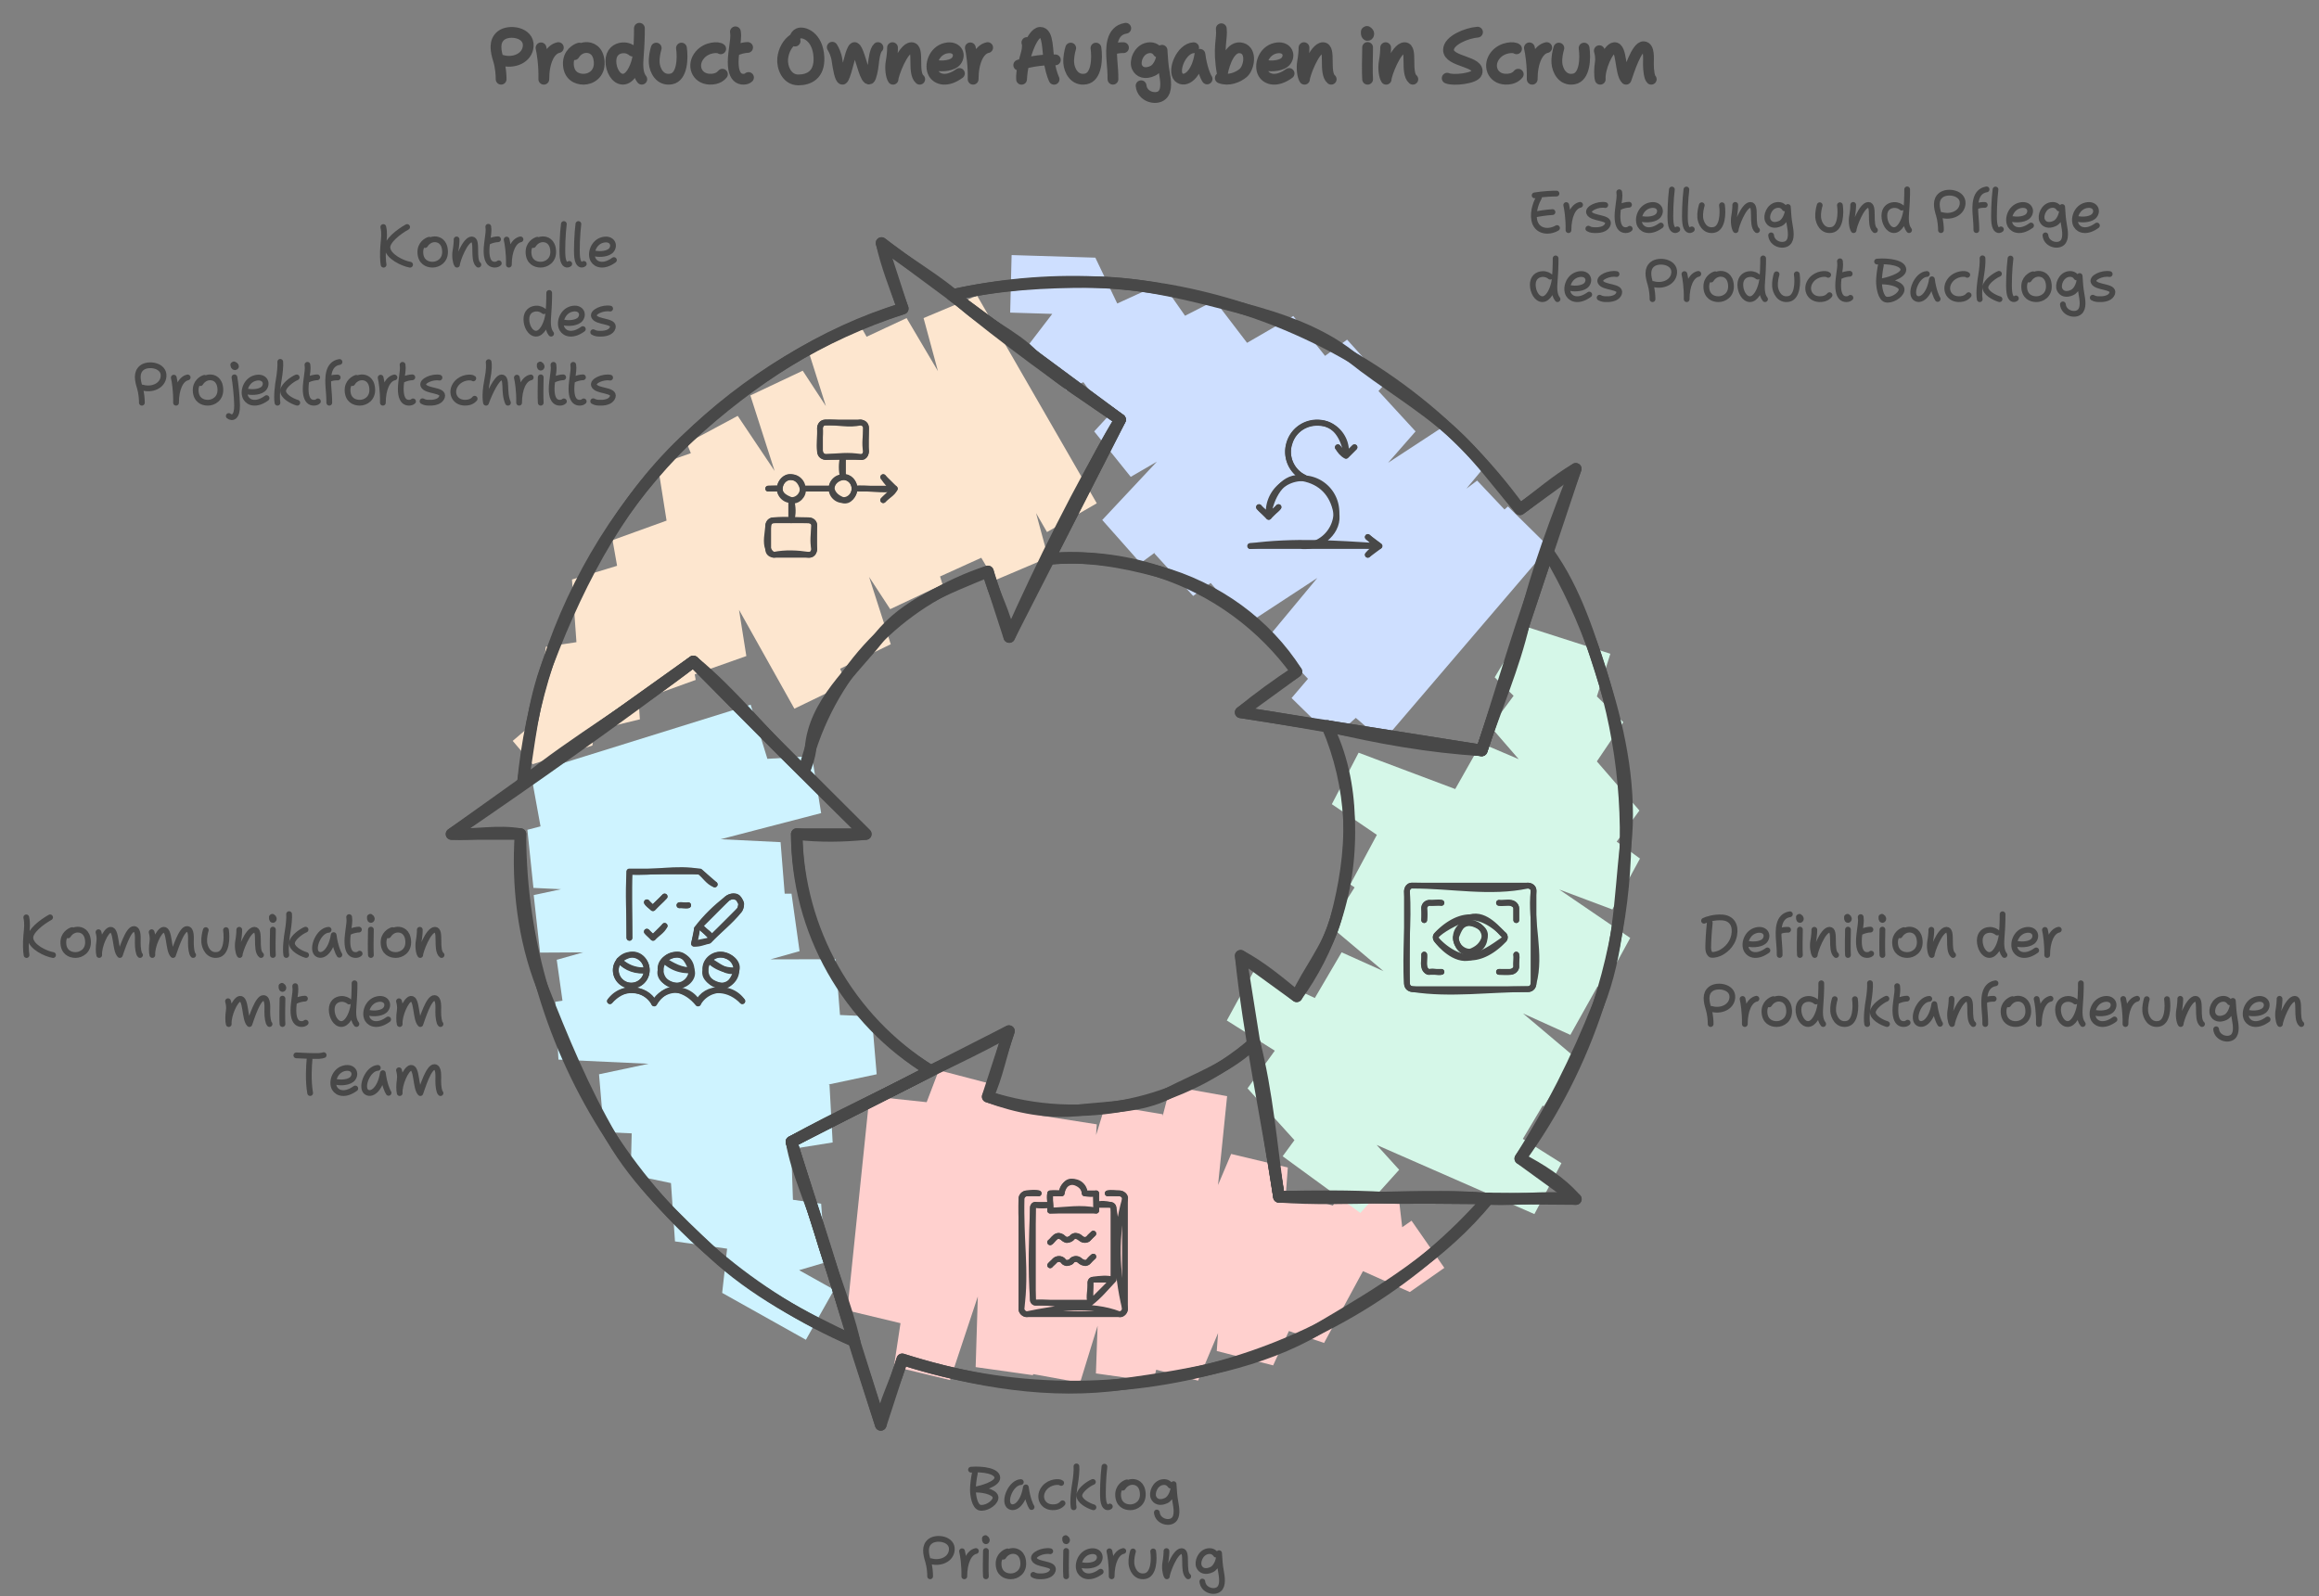
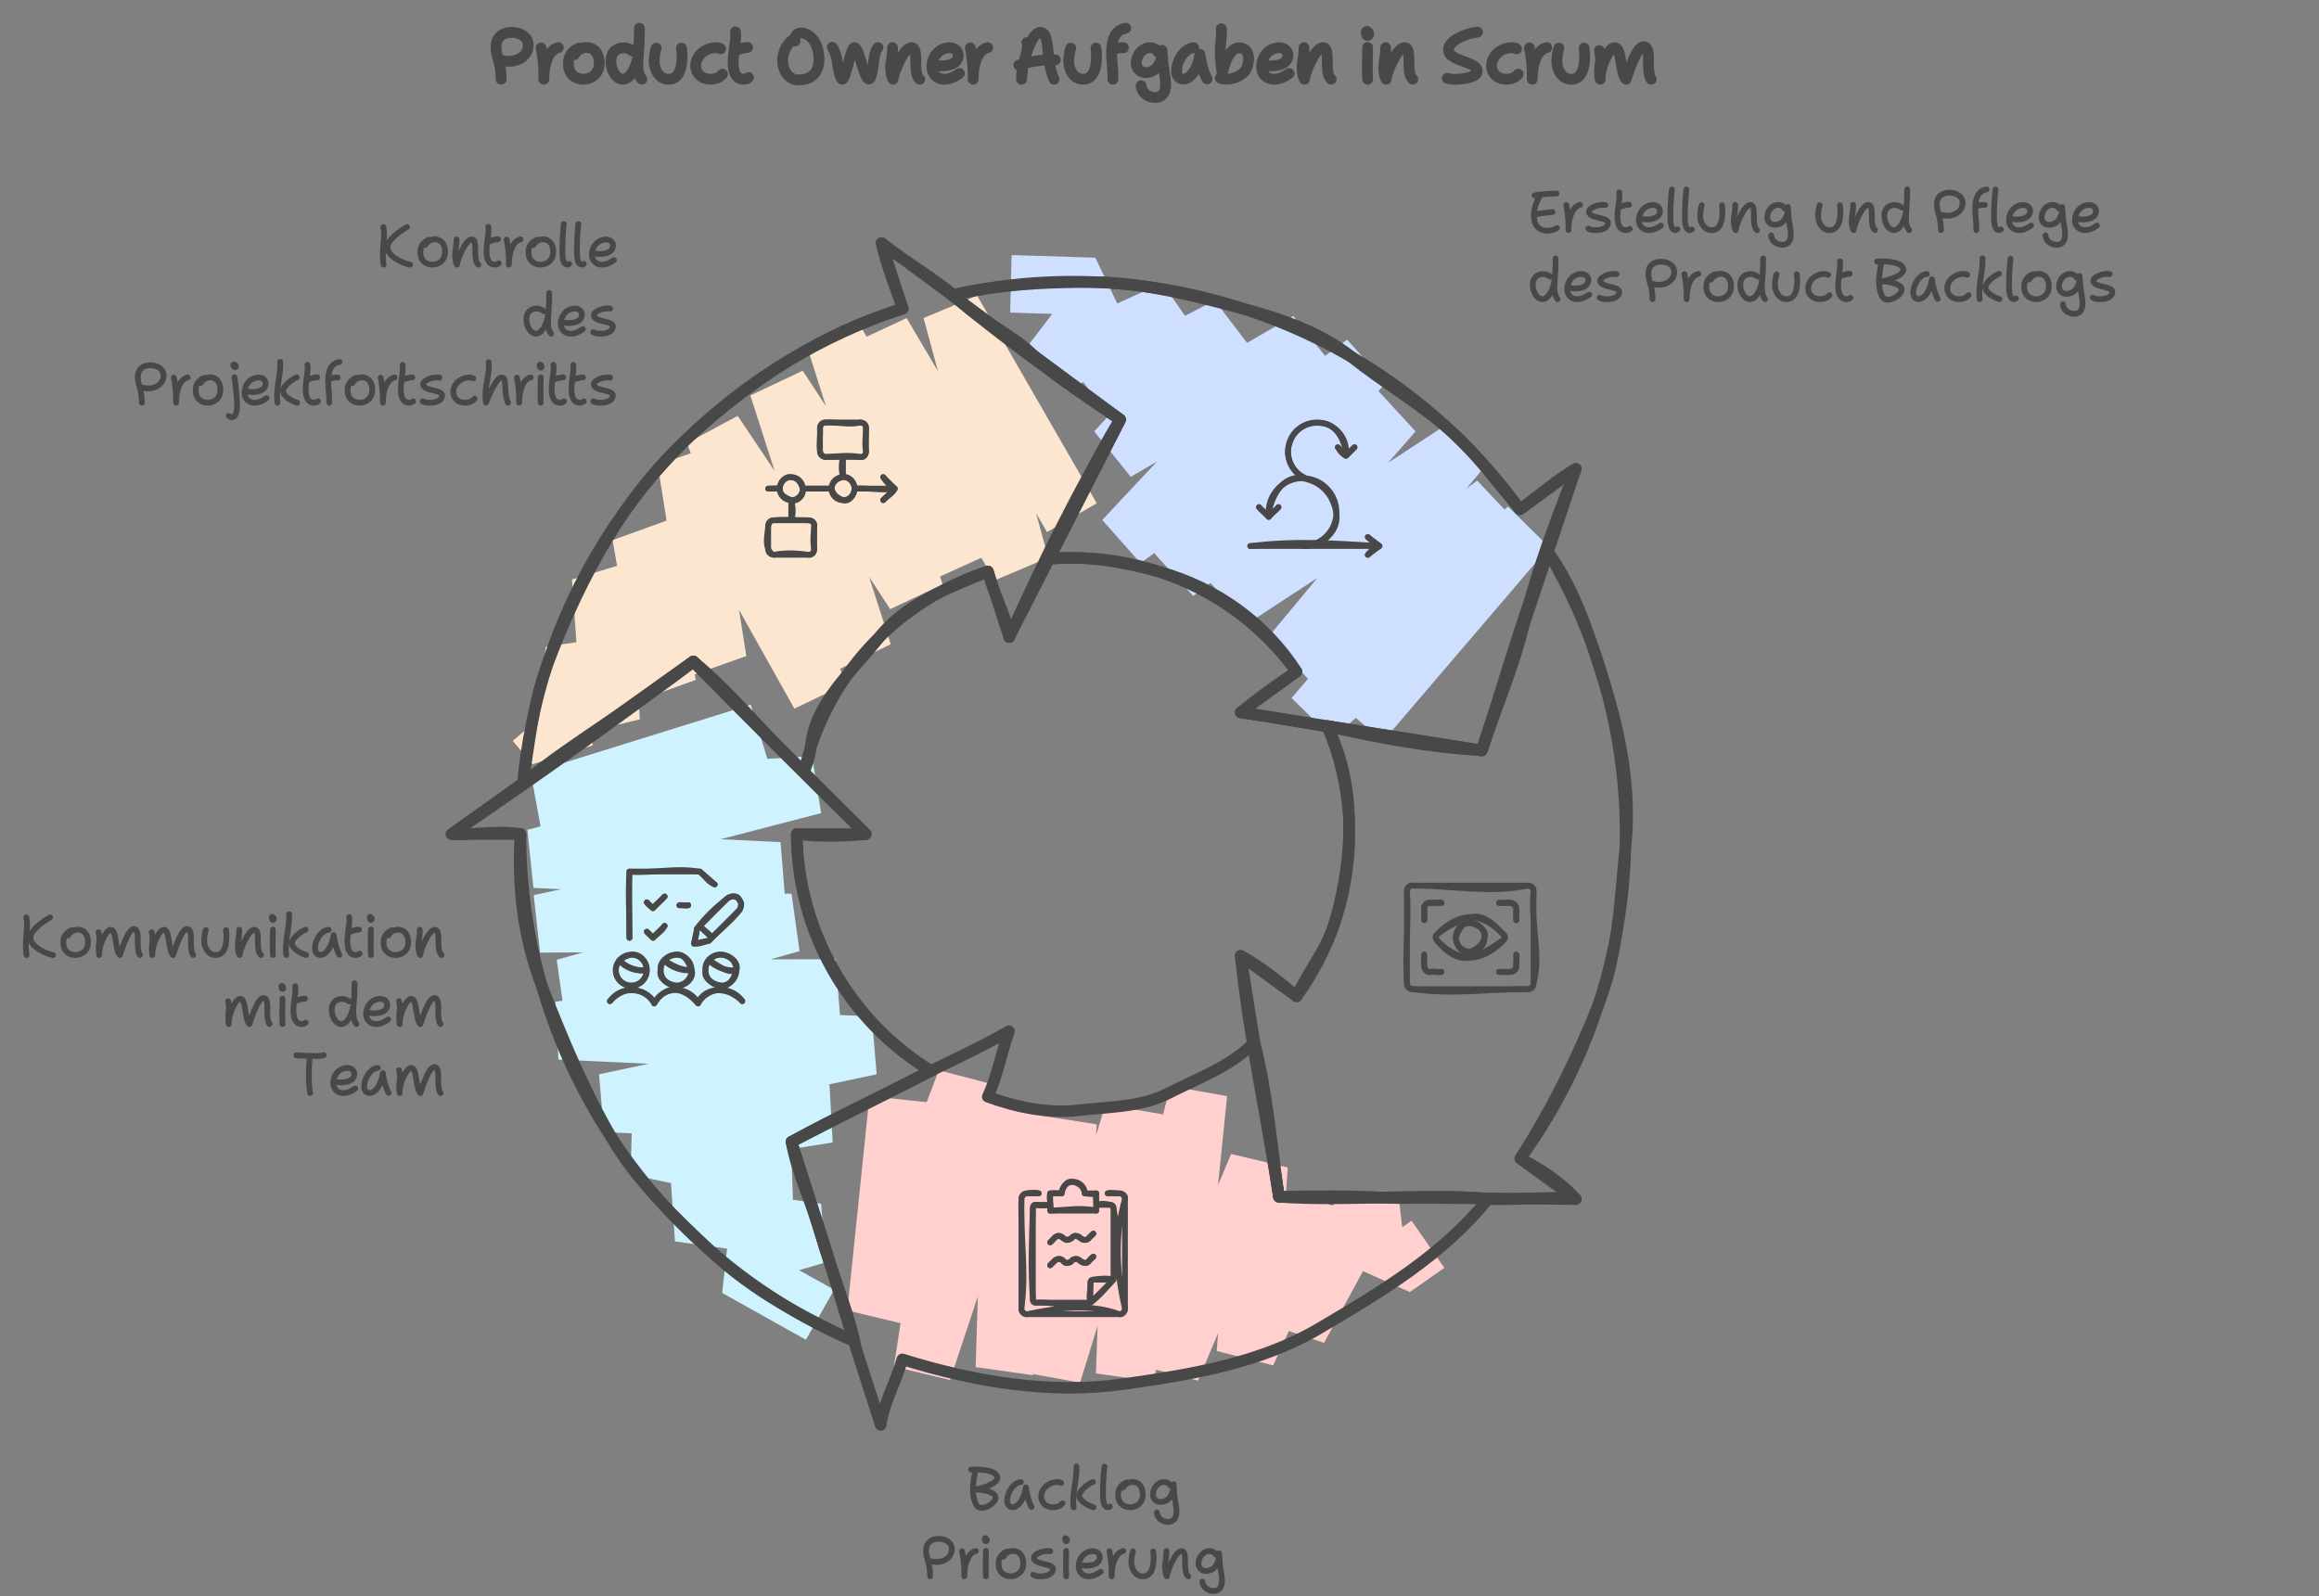
<svg xmlns="http://www.w3.org/2000/svg" width="806" height="555" viewBox="0 0 806 555" style="fill:none;stroke:none;fill-rule:evenodd;clip-rule:evenodd;stroke-linecap:round;stroke-linejoin:round;stroke-miterlimit:1.5;" version="1.1">
  <rect x="0" y="0" width="806" height="555" fill="#808080" stroke="none" />
  <g id="blend" style="mix-blend-mode:multiply">
    <g id="g-root-5.arrow-5_sy_13zw1u37j3nk4-fill" data-item-order="-171767" data-item-id="5.arrow-5_sy_13zw1u37j3nk4" data-item-class="ScenePart Indexed Fill Stroke" data-item-index="5" data-renderer-id="0" transform="matrix(1, 0, 0, 1, 171.725, 74.487)">
      <g id="5.arrow-5_sy_13zw1u37j3nk4-fill" stroke="none" fill="#fde6cf" transform="matrix(1, 0, 0, 1, -2.725, -2.612)">
        <g transform="translate(-156, -106)">
          <path d="M 165.2 291.7 L 172.1 299.8 L 192.9 293.3 L 180.4 278.7 Z M 192.9 293.3 L 197.1 255.9 L 176.7 259 L 172.1 299.8 Z M 176.7 259 L 189.6 289 L 209.4 284.2 L 197.1 255.9 Z M 209.4 284.2 L 205.5 229.6 L 185.8 235.6 L 189.6 289 Z M 185.8 235.6 L 209.7 277.4 L 228.8 270.5 L 205.5 229.6 Z M 228.8 270.5 L 219 215 L 199.9 221.9 L 209.7 277.4 Z M 199.9 221.9 L 227.2 269 L 246.4 262.2 L 219 215 Z M 246.4 262.2 L 234.8 189 L 215.6 195.7 L 227.2 269 Z M 215.6 195.7 L 263.1 280.5 L 281.1 271.8 L 234.8 189 Z M 281.1 271.8 L 243.4 178.7 L 225.7 188.2 L 263.1 280.5 Z M 225.7 188.2 L 278.4 266.9 L 296.6 258.1 L 243.4 178.7 Z M 296.6 258.1 L 266 163 L 247.8 171.6 L 278.4 266.9 Z M 247.8 171.6 L 296.4 245.9 L 314.6 237.3 L 266 163 Z M 314.6 237.3 L 286.5 148.2 L 268 156.2 L 296.4 245.9 Z M 268 156.2 L 312.7 235 L 331 226.7 L 286.5 148.2 Z M 331 226.7 L 302.1 144.7 L 283.9 153.2 L 312.7 235 Z M 283.9 153.2 L 332.7 235.9 L 351.3 228 L 302.1 144.7 Z M 351.3 228 L 326.6 136.9 L 308 144.7 L 332.7 235.9 Z M 308 144.7 L 350.9 219.1 L 368.2 209.1 L 326.6 136.9 Z" fill-rule="nonzero" />
        </g>
      </g>
    </g>
    <g id="g-root-4.arrow-4_sy_13zw1u37j3nk3-fill" data-item-order="-171765" data-item-id="4.arrow-4_sy_13zw1u37j3nk3" data-item-class="ScenePart Indexed Fill Stroke" data-item-index="4" data-renderer-id="0" transform="matrix(1, 0, 0, 1, 146.948, 219.956)">
      <g id="4.arrow-4_sy_13zw1u37j3nk3-fill" stroke="none" fill="#cef3ff" transform="matrix(1, 0, 0, 1, -2.948, -2.081)">
        <g transform="translate(-131, -252)">
          <path d="M 276.9 482.5 L 240.4 462.1 L 238 483.6 L 267.1 499.9 Z M 238 483.6 L 273.9 473 L 272.4 452.6 L 240.4 462.1 Z M 272.4 452.6 L 220.2 445.3 L 221.6 465.7 L 273.9 473 Z M 221.6 465.7 L 262.7 454.3 L 262 433.7 L 220.2 445.3 Z M 262 433.7 L 206.7 422.1 L 206.2 442.5 L 262.7 454.3 Z M 206.2 442.5 L 276.4 431.3 L 275.3 411.2 L 206.7 422.1 Z M 275.3 411.2 L 195.2 407.6 L 196.9 427.7 L 276.4 431.3 Z M 196.9 427.7 L 291.7 407.6 L 290 387.5 L 195.2 407.6 Z M 290 387.5 L 180 382.4 L 181.1 402.5 L 291.7 407.6 Z M 181.1 402.5 L 279 387.6 L 277.4 367.6 L 180 382.4 Z M 277.4 367.6 L 180.5 367.8 L 183.3 387.7 L 279 387.6 Z M 183.3 387.7 L 264.9 364.8 L 262.1 344.8 L 180.5 367.8 Z M 262.1 344.8 L 172.5 345.3 L 174.7 365.3 L 264.9 364.8 Z M 174.7 365.3 L 259.9 347 L 258.3 326.9 L 172.5 345.3 Z M 258.3 326.9 L 170.3 322.6 L 172.4 342.8 L 259.9 347 Z M 172.4 342.8 L 272.4 316.8 L 269.2 297 L 170.3 322.6 Z M 269.2 297 L 171.5 302.9 L 175.1 322.7 L 272.4 316.8 Z M 175.1 322.7 L 253.8 298.2 L 247.9 279.1 L 171.5 302.9 Z" fill-rule="nonzero" />
        </g>
      </g>
    </g>
    <g id="g-root-3.arrow-3_sy_13zw1u37j3nk2-fill" data-item-order="-171763" data-item-id="3.arrow-3_sy_13zw1u37j3nk2" data-item-class="ScenePart Indexed Fill Stroke" data-item-index="3" data-renderer-id="0" transform="matrix(1, 0, 0, 1, 265.061, 348.437)">
      <g id="3.arrow-3_sy_13zw1u37j3nk2-fill" stroke="none" fill="#ffd0ce" transform="matrix(1, 0, 0, 1, -2.061, -2.562)">
        <g transform="translate(-250, -380)">
          <path d="M 477.6 458.5 L 455.7 473.8 L 477 483.3 L 489 474.9 Z M 477 483.3 L 473.4 452.6 L 452.8 448.6 L 455.7 473.8 Z M 452.8 448.6 L 428 494.5 L 447.2 501 L 473.4 452.6 Z M 447.2 501 L 454.4 454.5 L 435 448.7 L 428 494.5 Z M 435 448.7 L 409.9 503.8 L 429.5 508.8 L 454.4 454.5 Z M 429.5 508.8 L 434.6 440 L 414.9 435.3 L 409.9 503.8 Z M 414.9 435.3 L 383.8 509 L 403.4 514.1 L 434.6 440 Z M 403.4 514.1 L 413.5 415.2 L 393.8 411.7 L 383.8 509 Z M 393.8 411.7 L 367.9 511.6 L 387.8 514.4 L 413.5 415.2 Z M 387.8 514.4 L 391.1 421.5 L 371.2 418.2 L 367.9 511.6 Z M 371.2 418.2 L 342.6 511.2 L 362.4 514.8 L 391.1 421.5 Z M 362.4 514.8 L 368.2 425 L 348.4 421.9 L 342.6 511.2 Z M 348.4 421.9 L 326.1 509.4 L 346 512.2 L 368.2 425 Z M 346 512.2 L 348.9 418.5 L 329 414.9 L 326.1 509.4 Z M 329 414.9 L 297.7 509.2 L 317.2 513.9 L 348.9 418.5 Z M 317.2 513.9 L 332.8 411.3 L 313.3 406.2 L 297.7 509.2 Z M 313.3 406.2 L 281.5 489.7 L 301.1 494.4 L 332.8 411.3 Z M 301.1 494.4 L 309.1 417.3 L 289.2 415.2 L 281.5 489.7 Z" fill-rule="nonzero" />
        </g>
      </g>
    </g>
    <g id="g-root-2.arrow-2_sy_18fpjyj7j3mrt-fill" data-item-order="-171761" data-item-id="2.arrow-2_sy_18fpjyj7j3mrt" data-item-class="ScenePart Indexed Fill Stroke" data-item-index="2" data-renderer-id="0" transform="matrix(1, 0, 0, 1, 421.214, 181.906)">
      <g id="2.arrow-2_sy_18fpjyj7j3mrt-fill" stroke="none" fill="#d5f7e8" transform="matrix(1, 0, 0, 1, -2.214, -2.031)">
        <g transform="translate(-406, -214)">
-           <path d="M 432.8 436.1 L 459.8 455.8 L 473.3 440.8 L 444.6 420 Z M 473.3 440.8 L 432.6 395.9 L 420.6 412.5 L 459.8 455.8 Z M 420.6 412.5 L 520.3 456.2 L 529.7 438.5 L 432.6 395.9 Z M 529.7 438.5 L 423 371.3 L 413.4 388.9 L 520.3 456.2 Z M 413.4 388.9 L 513.1 435.4 L 523.4 418.1 L 423 371.3 Z M 523.4 418.1 L 453.3 365.2 L 443.1 382.6 L 513.1 435.4 Z M 443.1 382.6 L 523.6 418.7 L 534.3 401.6 L 453.3 365.2 Z M 534.3 401.6 L 460.1 339 L 449.3 356.1 L 523.6 418.7 Z M 449.3 356.1 L 532.8 393.9 L 542.6 376.4 L 460.1 339 Z M 542.6 376.4 L 465.8 323.9 L 456.3 341.6 L 532.8 393.9 Z M 456.3 341.6 L 544 377.8 L 553.6 360.2 L 465.8 323.9 Z M 553.6 360.2 L 459.2 295.8 L 449.9 313.7 L 544 377.8 Z M 449.9 313.7 L 547.4 350.3 L 557 332.6 L 459.2 295.8 Z M 557 332.6 L 501.8 292.5 L 491.9 310 L 547.4 350.3 Z M 491.9 310 L 544.7 332.5 L 556.8 315.9 L 501.8 292.5 Z M 556.8 315.9 L 517.3 270.3 L 505.1 286.8 L 544.7 332.5 Z M 505.1 286.8 L 539.8 302.1 L 551.2 285.2 L 517.3 270.3 Z M 551.2 285.2 L 517.1 251.9 L 506.5 269.6 L 539.8 302.1 Z M 506.5 269.6 L 540.7 280.4 L 546.7 261.4 L 517.1 251.9 Z" fill-rule="nonzero" />
-         </g>
+           </g>
      </g>
    </g>
    <g id="g-root-1.arrow-1_sy_18fpjyj7j3mrs-fill" data-item-order="-171759" data-item-id="1.arrow-1_sy_18fpjyj7j3mrs" data-item-class="ScenePart Indexed Indexed_1 Fill Stroke" data-item-index="1" data-renderer-id="0" transform="matrix(1, 0, 0, 1, 320.85, 85.263)">
      <g id="1.arrow-1_sy_18fpjyj7j3mrs-fill" stroke="none" fill="#cedfff" transform="matrix(1, 0, 0, 1, -2.85, -2.388)">
        <g transform="translate(-305, -117)">
          <path d="M 338.1 142.8 L 377.4 144 L 367.7 123.7 L 338.6 122.8 Z M 367.7 123.7 L 344.8 153.6 L 357.6 169.7 L 377.4 144 Z M 357.6 169.7 L 402.6 149.2 L 390.9 132.5 L 344.8 153.6 Z M 390.9 132.5 L 360.9 163.4 L 372.9 179.7 L 402.6 149.2 Z M 372.9 179.7 L 421.5 154.7 L 409.2 138.6 L 360.9 163.4 Z M 409.2 138.6 L 367.3 184.1 L 380 199.9 L 421.5 154.7 Z M 380 199.9 L 449.1 159.8 L 436.5 144 L 367.3 184.1 Z M 436.5 144 L 370.1 214.9 L 383.4 229.9 L 449.1 159.8 Z M 383.4 229.9 L 468.7 167.2 L 455.2 152.2 L 370.1 214.9 Z M 455.2 152.2 L 388.2 226.5 L 401.7 241.3 L 468.7 167.2 Z M 401.7 241.3 L 479 184.1 L 465.4 169.3 L 388.2 226.5 Z M 465.4 169.3 L 407 235.9 L 420.2 251.2 L 479 184.1 Z M 420.2 251.2 L 501.9 197.7 L 488.4 182.6 L 407 235.9 Z M 488.4 182.6 L 427.8 255.6 L 441.7 270.2 L 501.9 197.7 Z M 441.7 270.2 L 514.2 215.8 L 500.4 201.2 L 427.8 255.6 Z M 500.4 201.2 L 435.9 276.8 L 450.2 290.8 L 514.2 215.8 Z M 450.2 290.8 L 525.4 224.3 L 511.1 210.2 L 435.9 276.8 Z M 511.1 210.2 L 452.5 278.8 L 467.7 291.8 L 525.4 224.3 Z" fill-rule="nonzero" />
        </g>
      </g>
    </g>
    <g id="g-root-tx_producto_1lsf0i37j3nd6-fill" data-item-order="0" data-item-id="tx_producto_1lsf0i37j3nd6" data-item-class="Label Stroke SceneTarget SceneTitle ColorFillBlack" data-item-index="none" data-renderer-id="0" transform="matrix(1, 0, 0, 1, 153, -8.125)" />
    <g id="g-root-tx_createan_2rgwb7j3lzd-fill" data-item-order="0" data-item-id="tx_createan_2rgwb7j3lzd" data-item-class="Label Stroke SceneTarget Indexed Indexed_1" data-item-index="1" data-renderer-id="0" transform="matrix(1, 0, 0, 1, 519, 15.875)" />
    <g id="g-root-tx_monitorp_v491l77j3oct-fill" data-item-order="0" data-item-id="tx_monitorp_v491l77j3oct" data-item-class="Label Stroke SceneTarget Indexed" data-item-index="5" data-renderer-id="0" transform="matrix(1, 0, 0, 1, 27, 63.875)" />
    <g id="g-root-mana_1449dfv7jaozz-fill" data-item-order="0" data-item-id="mana_1449dfv7jaozz" data-item-class="Icon Stroke SceneTarget Indexed InsideFill" data-item-index="5" data-renderer-id="0" transform="matrix(1, 0, 0, 1, 255, 135.875)" />
    <g id="g-root-scru_4myamj7janer-fill" data-item-order="0" data-item-id="scru_4myamj7janer" data-item-class="Icon Stroke SceneTarget Indexed Indexed_1 InsideFill" data-item-index="1" data-renderer-id="0" transform="matrix(1, 0, 0, 1, 423, 135.875)" />
    <g id="g-root-tx_communic_qp20jv7j3lza-fill" data-item-order="0" data-item-id="tx_communic_qp20jv7j3lza" data-item-class="Label Stroke SceneTarget Indexed" data-item-index="4" data-renderer-id="0" transform="matrix(1, 0, 0, 1, -9, 303.875)" />
    <g id="g-root-assi_zp2cej7jammg-fill" data-item-order="0" data-item-id="assi_zp2cej7jammg" data-item-class="Icon Stroke SceneTarget Indexed InsideFill" data-item-index="4" data-renderer-id="0" transform="matrix(1, 0, 0, 1, 201, 291.875)" />
    <g id="g-root-eye_hxsbwr7jaozm-fill" data-item-order="0" data-item-id="eye_hxsbwr7jaozm" data-item-class="Icon Stroke SceneTarget Indexed InsideFill" data-item-index="2" data-renderer-id="0" transform="matrix(1, 0, 0, 1, 477, 291.875)" />
    <g id="g-root-tx_definepr_ddli6j7j3nk8-fill" data-item-order="0" data-item-id="tx_definepr_ddli6j7j3nk8" data-item-class="Label Stroke SceneTarget Indexed" data-item-index="2" data-renderer-id="0" transform="matrix(1, 0, 0, 1, 579, 303.875)" />
    <g id="g-root-task_mdlu177jao7d-fill" data-item-order="0" data-item-id="task_mdlu177jao7d" data-item-class="Icon Stroke SceneTarget Indexed InsideFill" data-item-index="3" data-renderer-id="0" transform="matrix(1, 0, 0, 1, 339, 399.875)" />
    <g id="g-root-tx_prioriti_htf0az7j3mrz-fill" data-item-order="0" data-item-id="tx_prioriti_htf0az7j3mrz" data-item-class="Label Stroke SceneTarget Indexed" data-item-index="3" data-renderer-id="0" transform="matrix(1, 0, 0, 1, 303, 495.875)" />
    <g id="g-root-5.arrow-5_sy_13zw1u37j3nk4-stroke" data-item-order="-171767" data-item-id="5.arrow-5_sy_13zw1u37j3nk4" data-item-class="ScenePart Indexed Fill Stroke" data-item-index="5" data-renderer-id="0" transform="matrix(1, 0, 0, 1, 171.725, 74.487)">
      <g id="5.arrow-5_sy_13zw1u37j3nk4-stroke" fill="none" stroke-linecap="round" stroke-linejoin="round" stroke-miterlimit="1.5" stroke="#484848" stroke-width="4" transform="matrix(1, 0, 0, 1, -2.725, -2.612)">
        <g transform="translate(-156, -106)">
          <path d="M 266.4 302.5 C 267.5 300 268.4 297.2 268.7 294.4 C 269.9 278.5 283.4 267.5 292.5 255.8 C 301.7 243.9 316.6 238.6 330.4 232.8 C 332.2 240.6 336.7 247.7 337.8 255.6 C 349.3 229.8 362 204.4 376.3 180 C 366.2 172.6 355 166.5 346.1 157.6 C 338.9 150.4 328.9 146.4 321.5 139.4 C 313 131.4 302.4 125.9 293.4 118.6 C 295.1 126.4 298.1 133.9 300.8 141.4 C 272.9 149.8 248.1 166.2 226.5 186 C 204.1 206.5 189 234.3 177.4 264.7 C 172.2 278.3 171 292.6 168.7 306.4 C 187.6 291.1 208.9 279.1 228 264.1 C 242 275.6 253.1 290.2 266.4 302.5" />
          <path d="M266.395 302.53C267.024 299.813 267.777 297.101 268.656 294.399C278.537 264.02 302.13 241.933 330.353 232.762L337.753 255.6L376.336 180.026L293.365 118.612L300.759 141.431C244.313 159.772 197.127 203.946 177.364 264.704C172.868 278.526 170.024 292.489 168.725 306.379L227.953 264.081L266.395 302.53Z" />
        </g>
      </g>
    </g>
    <g id="g-root-4.arrow-4_sy_13zw1u37j3nk3-stroke" data-item-order="-171765" data-item-id="4.arrow-4_sy_13zw1u37j3nk3" data-item-class="ScenePart Indexed Fill Stroke" data-item-index="4" data-renderer-id="0" transform="matrix(1, 0, 0, 1, 146.948, 219.956)">
      <g id="4.arrow-4_sy_13zw1u37j3nk3-stroke" fill="none" stroke-linecap="round" stroke-linejoin="round" stroke-miterlimit="1.5" stroke="#484848" stroke-width="4" transform="matrix(1, 0, 0, 1, -2.948, -2.081)">
        <g transform="translate(-131, -252)">
          <path d="M 284 500.4 C 281.1 487.6 275.6 475.4 272.1 462.7 C 269.1 452.1 264 442 262.1 431.1 C 277.9 422.2 294.5 414.9 310.5 406.4 C 281.8 388.5 264.5 357.5 263.9 324.1 C 271.9 325 280 324.9 287.9 324.1 C 267.8 304.3 247.7 284.3 228 264.1 C 200.5 284.8 172.4 304.7 143.9 324.1 C 151.9 324.5 160 322.7 167.9 324.1 C 166.7 342.1 168.9 360.5 175.4 377.1 C 182.5 395.2 189.9 413.1 199.7 429.9 C 208.6 445.1 221.7 457.5 234.8 469.8 C 248.7 482.8 266 492.1 284 500.4" />
          <path d="M283.958 500.429L262.06 431.061L310.496 406.401C281.505 389.018 263.912 357.516 263.922 324.085L287.948 324.087L227.954 264.081L143.948 324.073L167.896 324.075C167.874 399.341 212.463 469.718 283.958 500.429Z" />
        </g>
      </g>
    </g>
    <g id="g-root-3.arrow-3_sy_13zw1u37j3nk2-stroke" data-item-order="-171763" data-item-id="3.arrow-3_sy_13zw1u37j3nk2" data-item-class="ScenePart Indexed Fill Stroke" data-item-index="3" data-renderer-id="0" transform="matrix(1, 0, 0, 1, 265.061, 348.437)">
      <g id="3.arrow-3_sy_13zw1u37j3nk2-stroke" fill="none" stroke-linecap="round" stroke-linejoin="round" stroke-miterlimit="1.5" stroke="#484848" stroke-width="4" transform="matrix(1, 0, 0, 1, -2.061, -2.562)">
        <g transform="translate(-250, -380)">
          <path d="M 431.5 450.2 C 428.9 432.3 427.5 414 423 396.5 C 414.8 404.9 403.4 408.9 392.9 414.3 C 383.6 419 372.6 418.9 362 420.1 C 351.6 421.3 340.6 419.2 330.3 415.4 C 333.7 408.2 335 400.1 337.7 392.6 C 326.2 399.2 313.9 404.5 302.1 410.7 C 288.8 417.6 275.3 424 262.1 431.1 C 267.4 448 273.1 464.7 278.1 481.7 C 282.7 497.8 288 513.6 293.1 529.5 C 294.2 521.6 298.5 514.4 300.6 506.7 C 326.3 514.7 352.4 518.9 377.5 515.3 C 401.1 512 425.1 508 445.4 496 C 466.8 483.4 488.6 470.4 504.3 450.8 C 480.1 448.9 455.7 451.9 431.5 450.2" />
-           <path d="M431.521 450.194L422.997 396.507C398.393 417.888 363.508 426.202 330.254 415.385L337.677 392.562L262.061 431.061L293.135 529.5L300.559 506.677C375.8 531.152 455.215 506.656 504.311 450.752L431.521 450.194Z" />
        </g>
      </g>
    </g>
    <g id="g-root-2.arrow-2_sy_18fpjyj7j3mrt-stroke" data-item-order="-171761" data-item-id="2.arrow-2_sy_18fpjyj7j3mrt" data-item-class="ScenePart Indexed Fill Stroke" data-item-index="2" data-renderer-id="0" transform="matrix(1, 0, 0, 1, 421.214, 181.906)">
      <g id="2.arrow-2_sy_18fpjyj7j3mrt-stroke" fill="none" stroke-linecap="round" stroke-linejoin="round" stroke-miterlimit="1.5" stroke="#484848" stroke-width="4" transform="matrix(1, 0, 0, 1, -2.214, -2.031)">
        <g transform="translate(-406, -214)">
          <path d="M 431.5 450.2 C 427.2 422.2 421.1 394.5 418.2 366.4 C 425.3 370.2 431.5 375.4 437.7 380.5 C 441.7 371.6 448.5 363.8 451.2 353.8 C 457.6 330.5 458.3 306.5 448.3 286.5 C 465.9 290.7 483.9 293.9 502 295 C 509.6 272 516 248.5 525 226 C 534.8 239.5 539.7 255.9 544.7 271.8 C 550.3 289.7 554 308.9 552 328 C 550 346.3 549.7 365.5 542.5 383.5 C 534.9 402.7 525.9 420.4 515.4 436.9 C 522.5 440.6 529.5 445 534.7 451 C 523.5 449.7 512 451.9 500.7 450.7 C 490.1 449.7 479.3 451.1 468.6 450.5 C 456.2 449.8 443.9 449.9 431.5 450.2" />
          <path d="M431.521 450.194L418.214 366.391L437.657 380.505C443.414 372.572 448.044 363.614 451.24 353.789C458.705 330.839 457.058 307.113 448.293 286.525L502 295.022L525.02 226.031C552.237 271.888 560.323 328.789 542.532 383.484C536.14 403.134 526.88 421.05 515.366 436.918L534.746 450.986L431.521 450.194Z" />
        </g>
      </g>
    </g>
    <g id="g-root-1.arrow-1_sy_18fpjyj7j3mrs-stroke" data-item-order="-171759" data-item-id="1.arrow-1_sy_18fpjyj7j3mrs" data-item-class="ScenePart Indexed Indexed_1 Fill Stroke" data-item-index="1" data-renderer-id="0" transform="matrix(1, 0, 0, 1, 320.85, 85.263)">
      <g id="1.arrow-1_sy_18fpjyj7j3mrs-stroke" fill="none" stroke-linecap="round" stroke-linejoin="round" stroke-miterlimit="1.5" stroke="#484848" stroke-width="4" transform="matrix(1, 0, 0, 1, -2.85, -2.388)">
        <g transform="translate(-305, -117)">
          <path d="M 317.9 136.7 C 333.7 133.1 350.1 132.1 366.7 132.2 C 384.2 132.3 401.6 136.8 419.3 141.5 C 432.8 145.1 446.2 149.8 456.7 158.2 C 468.2 167.4 480.8 174.6 491.5 184.2 C 500.5 192.2 507.5 202.1 515.3 211.2 C 521.8 206.5 527.8 201.1 534.7 197.1 C 527.9 214.8 521 232.5 516.7 250.9 C 513.2 266 506.9 280.3 502 295 C 473.9 292 446.2 285.9 418.2 281.8 C 424.4 276.7 430.9 272 437.6 267.6 C 427.1 251.1 410 238.4 389.6 232.8 C 376.8 229.3 364.1 227.2 351.6 228.4 C 359.5 212.1 366.8 195.4 376.3 180 C 356.2 166.5 336.6 152.1 317.9 136.7" />
          <path d="M317.85 136.735C350.404 129.388 385.298 130.438 419.337 141.51C459.416 154.547 492.278 179.515 515.27 211.203L534.672 197.101L502 295.022L418.189 281.763L437.608 267.648C426.113 251.805 409.682 239.32 389.642 232.802C376.987 228.685 364.095 227.34 351.624 228.431L376.336 180.026L317.85 136.735Z" />
        </g>
      </g>
    </g>
    <g id="g-root-tx_producto_1lsf0i37j3nd6-stroke" data-item-order="0" data-item-id="tx_producto_1lsf0i37j3nd6" data-item-class="Label Stroke SceneTarget SceneTitle ColorFillBlack" data-item-index="none" data-renderer-id="0" transform="matrix(1, 0, 0, 1, 153, -8.125)">
      <g id="tx_producto_1lsf0i37j3nd6-stroke" fill="none" stroke-linecap="round" stroke-linejoin="round" stroke-miterlimit="1.5" stroke="#484848" stroke-width="3.75" transform="matrix(1, 0, 0, 1, 6, 5)">
        <g transform="translate(-32, 5)">
          <path d="M47.172 25.663C47.194 24.49 47.012 21.444 46.271 19.069C45.27 15.862 44.61 12.481 47.172 10.465C49.942 8.284 56.915 9.351 56.593 14.133C56.305 18.415 51.42 20.298 47.418 19.069 M61.038 14.767C61.39 16.208 62.129 20.622 62.013 25.67C62.013 19.723 64.005 15.305 67.062 14.676 M74.375 14.835C73.318 15.116 70.35 16.689 70.547 20.551C70.744 24.413 73.424 25.67 75.827 25.67C78.323 25.67 81.519 23.872 81.262 19.666C81.005 15.46 78.342 14.564 76.605 14.643C74.547 14.737 73.169 16.192 72.602 17.138 M92.871 15.886C92.374 15.418 91.126 14.638 89.4 14.758C87.242 14.907 85.319 16.349 85.319 19.392C85.319 22.434 87.074 25.659 89.502 25.659C91.93 25.659 93.772 22.096 94.533 18.768C95.141 16.105 95.254 10.446 95.235 7.95M96.061 25.659C94.367 23.575 94.676 20.013 94.835 17.72C94.993 15.428 95.071 14.172 95.071 14.172 M101.076 14.844C100.735 15.927 100.248 18.156 100.394 20.068C100.576 22.448 102.259 26.299 106.284 25.582C110.177 24.89 110.354 18.288 109.854 14.844 M123.49 15.09C122.718 14.375 118.605 14.382 116.205 17.268C113.301 20.759 115.115 25.485 119.605 25.651C122.579 25.762 123.702 24.348 124.088 23.926 M128.601 9.194C128.888 11.143 128.582 12.12 128.032 16.637C127.482 21.154 128.086 23.683 129.276 24.86C130.467 26.037 132.484 25.771 133.156 25.072M132.842 14.624C132.019 14.618 129.982 14.957 128.422 15.824 M149.345 12.397C149.225 11.926 149.106 10.429 150.473 9.77C152.189 8.943 157.303 10.703 157.632 18.085C157.904 24.179 154.133 25.907 150.473 25.907C146.327 25.907 144.729 21.38 145.037 18.415C145.344 15.45 146.866 13.036 148.73 11.746 M162.267 14.542C162.754 15.252 163.656 17.083 163.932 19.108C164.277 21.64 164.988 25.712 165.821 25.67C166.653 25.627 168.359 17.631 168.989 16.197C169.618 14.762 170.045 13.475 171.264 16.534C172.482 19.593 173.841 26.13 175.203 25.564C175.735 25.343 176.376 22.23 176.544 20.48C176.711 18.729 177.118 15.594 178.148 14.668 M183.204 14.699C183.242 15.603 183.054 17.849 182.728 19.608C182.32 21.807 182.705 24.667 183.386 25.67C183.386 24.154 186.856 14.699 189.805 14.699C192.663 14.699 189.986 23.429 192.663 25.67 M198.605 20.884C200.265 21.229 204.071 21.079 205.408 19.264C207.079 16.995 205.466 14.021 201.69 14.885C197.499 15.845 195.917 20.988 197.499 23.667C198.778 25.834 202.181 26.798 206.457 23.667 M210.25 14.767C210.603 16.208 211.341 20.622 211.226 25.67C211.226 19.723 213.217 15.305 216.275 14.676 M229.906 12.912C230.074 13.225 230.263 14.566 229.744 16.551C229.094 19.034 227.904 22.496 228.061 25.681C228.356 19.091 231.601 9.375 234.566 9.375C237.493 9.375 236.897 15.721 237.821 20.517C238.467 23.873 239.361 25.681 239.361 25.681M227.075 20.765C228.988 20.064 234.212 18.718 239.804 18.942 M245.139 14.844C244.798 15.927 244.311 18.156 244.457 20.068C244.638 22.448 246.321 26.299 250.346 25.582C254.24 24.89 254.417 18.288 253.917 14.844 M259.824 25.661C259.824 22.982 259.655 21.77 259.462 19.029C259.179 15.022 258.984 8.803 264.27 7.952M263.484 14.703C262.653 14.662 260.874 14.781 259.949 15.317 M275.511 16.224C275.166 15.701 274.148 14.38 271.996 14.765C268.715 15.353 267.312 19.428 268.156 21.396C268.968 23.292 271.04 23.995 273.663 22.748C275.883 21.692 277.14 18.035 276.88 15.603C277.105 18.973 277.191 20.678 277.659 23.276C278.159 26.055 278.718 29.575 276.88 31.199C274.788 33.048 269.976 31.766 269.605 27.935 M287.867 14.719C283.599 14.936 280.435 22.657 282.675 24.989C284.916 27.048 288.95 24.186 290.055 17.01C290.646 21.718 292.092 24.987 292.543 25.566 M297.482 8.12C297.894 11.727 296.208 14.5 297.839 23.715C298.605 19.616 300.827 13.747 304.654 14.861C308.235 15.904 307.131 21.753 305.099 23.483C303.249 25.059 299.932 26.357 297.135 25.241 M313.193 20.884C314.853 21.229 318.659 21.079 319.995 19.264C321.666 16.995 320.053 14.021 316.278 14.885C312.086 15.845 310.505 20.988 312.086 23.667C313.366 25.834 316.768 26.798 321.045 23.667 M326.217 14.699C326.254 15.603 326.067 17.849 325.74 19.608C325.332 21.807 325.718 24.667 326.398 25.67C326.398 24.154 329.869 14.699 332.817 14.699C335.675 14.699 332.999 23.429 335.675 25.67 M348.114 9.059C349.748 10.015 347.67 11.583 347.889 9.177M348.332 14.627C348.263 17.409 348.166 23.729 348.332 25.67 M354.592 14.699C354.629 15.603 354.442 17.849 354.115 19.608C353.707 21.807 354.093 24.667 354.773 25.67C354.773 24.154 358.244 14.699 361.192 14.699C364.05 14.699 361.374 23.429 364.05 25.67 M386.527 9.301C382.723 9.609 376.448 12.188 376.448 15.471C376.448 19.709 387.577 19.354 386.313 23.435C385.693 25.434 378.06 26.254 375.997 25.314 M400.09 15.09C399.318 14.375 395.205 14.382 392.805 17.268C389.901 20.759 391.715 25.485 396.205 25.651C399.179 25.762 400.302 24.348 400.688 23.926 M404.563 14.767C404.915 16.208 405.654 20.622 405.538 25.67C405.538 19.723 407.53 15.305 410.587 14.676 M414.801 14.844C414.46 15.927 413.973 18.156 414.119 20.068C414.301 22.448 415.984 26.299 420.009 25.582C423.902 24.89 424.079 18.288 423.579 14.844 M446.914 25.67C446.291 25.135 445.928 22.696 445.928 20.42C445.928 18.392 446.315 14.504 444.309 14.366C441.813 14.194 439.089 23.064 438.159 25.67C435.998 23.56 436.804 14.402 434.059 14.702C431.911 14.938 428.89 22.037 429.186 25.67C428.87 24.525 428.882 21.896 429.186 20.043C429.502 18.112 429.08 16.525 428.87 15.753" />
        </g>
      </g>
    </g>
    <g id="g-root-tx_createan_2rgwb7j3lzd-stroke" data-item-order="0" data-item-id="tx_createan_2rgwb7j3lzd" data-item-class="Label Stroke SceneTarget Indexed Indexed_1" data-item-index="1" data-renderer-id="0" transform="matrix(1, 0, 0, 1, 519, 15.875)">
      <g id="tx_createan_2rgwb7j3lzd-stroke" fill="none" stroke-linecap="round" stroke-linejoin="round" stroke-miterlimit="1.5" stroke="#484848" stroke-width="2" transform="matrix(1, 0, 0, 1, 1, 37)">
        <g transform="translate(9, -27)">
          <path d="M11.977 41.421C10.671 41.416 7.247 41.546 4.378 42.047M5.888 42.779C5.149 44.077 3.636 47.413 4.252 50.625C5.023 54.639 9.223 55.143 12.165 53.403M4.378 48.717C5.458 48.457 8.289 47.996 10.592 47.862 M15.365 45.413C15.647 46.567 16.238 50.098 16.146 54.136C16.146 49.378 17.739 45.844 20.185 45.341 M28.936 45.411C26.449 44.954 22.695 46.59 23.331 48.121C24.243 50.313 30.629 49.498 29.819 52.083C29.354 53.569 27.575 54.101 25.902 54.131C24.739 54.152 23.912 54.131 23.043 53.615 M33.796 40.955C34.025 42.514 33.78 43.296 33.341 46.909C32.901 50.523 33.384 52.547 34.336 53.488C35.289 54.43 36.902 54.217 37.439 53.657M37.189 45.3C36.53 45.294 34.901 45.566 33.653 46.259 M41.979 50.307C43.307 50.583 46.352 50.463 47.421 49.011C48.758 47.196 47.468 44.817 44.447 45.508C41.094 46.276 39.829 50.39 41.094 52.533C42.117 54.267 44.84 55.038 48.261 52.533 M52.086 40.008C51.677 43.098 51.392 49.338 51.671 51.59C52.03 54.491 53.369 54.349 53.966 53.864 M57.136 40.008C56.727 43.098 56.442 49.338 56.721 51.59C57.08 54.491 58.419 54.349 59.016 53.864 M62.476 45.475C62.203 46.342 61.814 48.125 61.93 49.654C62.076 51.558 63.422 54.639 66.642 54.066C69.757 53.512 69.899 48.23 69.498 45.475 M74.108 45.359C74.139 46.082 73.989 47.88 73.727 49.286C73.401 51.045 73.709 53.333 74.253 54.136C74.253 52.923 77.03 45.359 79.389 45.359C81.675 45.359 79.534 52.343 81.675 54.136 M91.303 46.579C91.028 46.161 90.214 45.104 88.491 45.412C85.867 45.883 84.745 49.142 85.42 50.717C86.07 52.233 87.727 52.796 89.825 51.798C91.601 50.954 92.607 48.028 92.399 46.082C92.579 48.778 92.648 50.142 93.022 52.221C93.422 54.444 93.87 57.26 92.399 58.559C90.725 60.039 86.876 59.013 86.579 55.948 M103.466 45.475C103.193 46.342 102.804 48.125 102.92 49.654C103.066 51.558 104.412 54.639 107.632 54.066C110.747 53.512 110.889 48.23 110.488 45.475 M115.098 45.359C115.129 46.082 114.979 47.88 114.717 49.286C114.391 51.045 114.699 53.333 115.243 54.136C115.243 52.923 118.02 45.359 120.379 45.359C122.665 45.359 120.524 52.343 122.665 54.136 M131.972 46.309C131.574 45.935 130.575 45.311 129.195 45.406C127.469 45.526 125.93 46.679 125.93 49.113C125.93 51.547 127.334 54.127 129.277 54.127C131.219 54.127 132.693 51.277 133.301 48.614C133.788 46.484 133.879 41.957 133.863 39.96M134.524 54.127C133.169 52.46 133.416 49.61 133.543 47.776C133.67 45.942 133.732 44.937 133.732 44.937 M145.602 54.131C145.62 53.192 145.474 50.755 144.882 48.855C144.081 46.289 143.553 43.585 145.602 41.972C147.819 40.228 153.397 41.081 153.14 44.907C152.909 48.332 149.001 49.839 145.799 48.855 M157.914 54.129C157.914 51.986 157.779 51.016 157.625 48.823C157.398 45.617 157.243 40.643 161.471 39.962M160.843 45.362C160.177 45.33 158.754 45.425 158.014 45.853 M164.566 40.008C164.157 43.098 163.872 49.338 164.151 51.59C164.51 54.491 165.849 54.349 166.446 53.864 M170.639 50.307C171.967 50.583 175.012 50.463 176.081 49.011C177.418 47.196 176.128 44.817 173.107 45.508C169.754 46.276 168.489 50.39 169.754 52.533C170.777 54.267 173.5 55.038 176.921 52.533 M186.643 46.579C186.368 46.161 185.554 45.104 183.831 45.412C181.207 45.883 180.085 49.142 180.76 50.717C181.41 52.233 183.067 52.796 185.165 51.798C186.941 50.954 187.947 48.028 187.739 46.082C187.919 48.778 187.988 50.142 188.362 52.221C188.763 54.444 189.21 57.26 187.739 58.559C186.065 60.039 182.216 59.013 181.919 55.948 M193.539 50.307C194.867 50.583 197.912 50.463 198.981 49.011C200.318 47.196 199.028 44.817 196.007 45.508C192.654 46.276 191.389 50.39 192.654 52.533C193.677 54.267 196.4 55.038 199.821 52.533 M9.782 70.309C9.384 69.935 8.385 69.311 7.005 69.406C5.279 69.526 3.74 70.679 3.74 73.113C3.74 75.547 5.144 78.127 7.087 78.127C9.029 78.127 10.503 75.277 11.111 72.614C11.598 70.484 11.689 65.957 11.673 63.96M12.334 78.127C10.979 76.46 11.226 73.61 11.353 71.776C11.48 69.942 11.542 68.937 11.542 68.937 M17.079 74.308C18.407 74.583 21.452 74.463 22.521 73.011C23.858 71.196 22.568 68.817 19.547 69.508C16.194 70.276 14.929 74.39 16.194 76.534C17.217 78.267 19.94 79.038 23.361 76.534 M32.856 69.411C30.369 68.954 26.615 70.59 27.251 72.121C28.163 74.313 34.549 73.498 33.739 76.083C33.274 77.569 31.495 78.101 29.822 78.131C28.659 78.152 27.832 78.131 26.963 77.615 M45.352 78.131C45.37 77.192 45.224 74.755 44.632 72.855C43.831 70.289 43.303 67.585 45.352 65.972C47.569 64.228 53.147 65.081 52.89 68.907C52.659 72.332 48.751 73.839 45.549 72.855 M56.445 69.413C56.727 70.567 57.318 74.098 57.226 78.136C57.226 73.378 58.819 69.844 61.265 69.341 M67.115 69.468C66.269 69.693 63.895 70.951 64.053 74.041C64.21 77.13 66.354 78.136 68.277 78.136C70.273 78.136 72.83 76.697 72.625 73.333C72.419 69.968 70.289 69.251 68.899 69.315C67.253 69.389 66.15 70.554 65.697 71.311 M81.912 70.309C81.514 69.935 80.515 69.311 79.135 69.406C77.409 69.526 75.87 70.679 75.87 73.113C75.87 75.547 77.274 78.127 79.217 78.127C81.159 78.127 82.633 75.277 83.241 72.614C83.728 70.484 83.819 65.957 83.803 63.96M84.464 78.127C83.109 76.46 83.356 73.61 83.483 71.776C83.61 69.942 83.672 68.937 83.672 68.937 M88.476 69.475C88.203 70.342 87.814 72.125 87.93 73.654C88.076 75.558 89.422 78.639 92.642 78.066C95.757 77.512 95.899 72.23 95.498 69.475 M106.407 69.672C105.789 69.1 102.499 69.105 100.579 71.414C98.256 74.207 99.707 77.988 103.299 78.121C105.678 78.209 106.576 77.078 106.885 76.741 M110.496 64.955C110.725 66.514 110.48 67.296 110.041 70.909C109.601 74.523 110.084 76.546 111.036 77.488C111.989 78.43 113.602 78.217 114.139 77.657M113.889 69.3C113.23 69.294 111.601 69.566 110.353 70.259 M123.402 65.064C127.528 64.726 132.55 65.513 132.55 67.874C132.55 70.121 126.772 71.617 124.95 71.966C128.687 71.966 132.366 73.216 131.899 75.112C131.432 77.008 128.319 78.685 126.497 78.259C124.675 77.834 124.062 74.033 124.062 71.966C124.062 70.323 124.434 67.581 124.732 66.317 M140.718 69.375C137.304 69.549 134.773 75.726 136.565 77.591C138.358 79.238 141.585 76.949 142.469 71.208C142.942 74.975 144.099 77.59 144.459 78.053 M154.747 69.672C154.129 69.1 150.839 69.105 148.919 71.414C146.596 74.207 148.047 77.988 151.639 78.121C154.018 78.209 154.916 77.078 155.225 76.741 M160.048 63.922C160.173 65.108 159.891 68.024 159.583 69.758C159.195 71.948 158.689 75.92 159.082 78.136M165.767 69.322C164.365 69.873 161.329 72.02 161.065 73.809C160.765 75.836 164.15 77.62 165.963 78.136 M169.776 64.008C169.367 67.098 169.082 73.338 169.361 75.59C169.72 78.491 171.059 78.35 171.656 77.864 M177.595 69.468C176.749 69.693 174.375 70.951 174.533 74.041C174.69 77.13 176.834 78.136 178.757 78.136C180.753 78.136 183.31 76.697 183.105 73.333C182.899 69.968 180.769 69.251 179.379 69.315C177.733 69.389 176.63 70.554 176.177 71.311 M192.713 70.579C192.438 70.161 191.624 69.104 189.901 69.412C187.277 69.882 186.155 73.142 186.83 74.717C187.48 76.233 189.137 76.796 191.235 75.798C193.011 74.954 194.017 72.028 193.809 70.082C193.989 72.778 194.058 74.142 194.432 76.221C194.833 78.444 195.28 81.26 193.809 82.559C192.135 84.039 188.286 83.013 187.989 79.948 M204.256 69.411C201.769 68.954 198.015 70.59 198.651 72.121C199.563 74.313 205.949 73.498 205.139 76.083C204.674 77.569 202.895 78.101 201.222 78.131C200.059 78.152 199.232 78.131 198.363 77.615" />
        </g>
      </g>
    </g>
    <g id="g-root-tx_monitorp_v491l77j3oct-stroke" data-item-order="0" data-item-id="tx_monitorp_v491l77j3oct" data-item-class="Label Stroke SceneTarget Indexed" data-item-index="5" data-renderer-id="0" transform="matrix(1, 0, 0, 1, 27, 63.875)">
      <g id="tx_monitorp_v491l77j3oct-stroke" fill="none" stroke-linecap="round" stroke-linejoin="round" stroke-miterlimit="1.5" stroke="#484848" stroke-width="2" transform="matrix(1, 0, 0, 1, 8, 2)">
        <g transform="translate(86, 8)">
          <path d="M12.223 5.047C12.692 7.234 12.472 8.704 12.223 11.398C11.973 14.105 12.082 17.014 12.321 18.146M20.501 5.047C17.479 6.726 13.448 9.887 13.641 12.281C13.887 15.324 19.014 17.732 21.532 18.146 M28.165 9.468C27.319 9.693 24.945 10.951 25.103 14.041C25.26 17.13 27.404 18.136 29.327 18.136C31.323 18.136 33.88 16.697 33.675 13.333C33.469 9.968 31.339 9.251 29.949 9.315C28.303 9.389 27.2 10.554 26.747 11.311 M37.698 9.359C37.729 10.082 37.579 11.88 37.317 13.287C36.991 15.045 37.299 17.333 37.843 18.136C37.843 16.924 40.62 9.359 42.979 9.359C45.265 9.359 43.124 16.343 45.265 18.136 M48.716 4.955C48.945 6.514 48.7 7.296 48.261 10.909C47.821 14.523 48.304 16.547 49.256 17.488C50.209 18.43 51.822 18.217 52.359 17.657M52.109 9.3C51.45 9.294 49.821 9.566 48.573 10.259 M55.085 9.413C55.367 10.567 55.958 14.098 55.866 18.136C55.866 13.378 57.459 9.844 59.905 9.341 M65.755 9.468C64.909 9.693 62.535 10.951 62.693 14.041C62.85 17.13 64.994 18.136 66.917 18.136C68.913 18.136 71.47 16.697 71.265 13.333C71.059 9.968 68.929 9.251 67.539 9.315C65.893 9.389 64.79 10.554 64.337 11.311 M74.976 4.008C74.567 7.098 74.282 13.338 74.561 15.59C74.92 18.491 76.259 18.349 76.856 17.864 M80.026 4.008C79.617 7.098 79.332 13.338 79.611 15.59C79.97 18.491 81.309 18.349 81.906 17.864 M86.099 14.307C87.427 14.583 90.472 14.463 91.541 13.011C92.878 11.196 91.588 8.817 88.567 9.508C85.214 10.276 83.949 14.39 85.214 16.534C86.237 18.267 88.96 19.038 92.381 16.534 M67.992 34.309C67.594 33.935 66.595 33.311 65.215 33.406C63.489 33.526 61.95 34.679 61.95 37.113C61.95 39.547 63.354 42.127 65.297 42.127C67.239 42.127 68.713 39.277 69.321 36.614C69.808 34.484 69.899 29.957 69.883 27.96M70.544 42.127C69.189 40.46 69.436 37.61 69.563 35.776C69.69 33.942 69.752 32.937 69.752 32.937 M75.289 38.307C76.617 38.583 79.662 38.463 80.731 37.011C82.068 35.196 80.778 32.817 77.757 33.508C74.404 34.276 73.139 38.39 74.404 40.533C75.427 42.267 78.15 43.038 81.571 40.533 M91.066 33.411C88.579 32.954 84.825 34.59 85.461 36.121C86.373 38.313 92.759 37.498 91.949 40.083C91.484 41.569 89.705 42.101 88.032 42.131C86.869 42.152 86.042 42.131 85.173 41.615 M-71.688 66.131C-71.67 65.192 -71.816 62.755 -72.408 60.855C-73.209 58.289 -73.737 55.585 -71.688 53.972C-69.471 52.228 -63.893 53.081 -64.15 56.907C-64.381 60.332 -68.289 61.839 -71.491 60.855 M-60.595 57.413C-60.313 58.567 -59.722 62.098 -59.814 66.136C-59.814 61.378 -58.221 57.844 -55.775 57.341 M-49.925 57.468C-50.771 57.693 -53.145 58.952 -52.987 62.041C-52.83 65.13 -50.686 66.136 -48.763 66.136C-46.767 66.136 -44.209 64.697 -44.415 61.333C-44.621 57.968 -46.751 57.251 -48.141 57.315C-49.787 57.389 -50.89 58.554 -51.343 59.311 M-39.93 52.956C-39.828 54.545 -37.97 53.495 -39.694 52.797M-39.515 57.298C-39.193 59.105 -38.661 63.646 -38.6 67.004C-38.522 71.211 -40.277 71.702 -41.491 70.747 M-34.631 62.307C-33.303 62.583 -30.258 62.463 -29.189 61.011C-27.852 59.196 -29.142 56.817 -32.163 57.508C-35.516 58.276 -36.781 62.39 -35.516 64.534C-34.493 66.267 -31.77 67.038 -28.349 64.534 M-23.592 51.922C-23.467 53.108 -23.749 56.024 -24.057 57.758C-24.445 59.947 -24.951 63.92 -24.558 66.136M-17.873 57.322C-19.275 57.873 -22.311 60.02 -22.575 61.809C-22.875 63.836 -19.49 65.62 -17.677 66.136 M-14.144 52.955C-13.915 54.514 -14.16 55.296 -14.599 58.909C-15.039 62.523 -14.556 64.546 -13.604 65.488C-12.651 66.43 -11.038 66.217 -10.501 65.657M-10.751 57.3C-11.41 57.294 -13.039 57.566 -14.287 58.259 M-6.556 66.129C-6.556 63.986 -6.691 63.016 -6.845 60.823C-7.072 57.617 -7.227 52.643 -2.999 51.962M-3.627 57.362C-4.293 57.33 -5.716 57.425 -6.456 57.853 M2.865 57.468C2.019 57.693 -0.355 58.952 -0.197 62.041C-0.04 65.13 2.104 66.136 4.027 66.136C6.023 66.136 8.581 64.697 8.375 61.333C8.169 57.968 6.039 57.251 4.649 57.315C3.003 57.389 1.9 58.554 1.447 59.311 M11.295 57.413C11.577 58.567 12.168 62.098 12.076 66.136C12.076 61.378 13.669 57.844 16.115 57.341 M18.916 52.955C19.145 54.514 18.9 55.296 18.461 58.909C18.021 62.523 18.504 64.546 19.456 65.488C20.409 66.43 22.022 66.217 22.559 65.657M22.309 57.3C21.65 57.294 20.021 57.566 18.773 58.259 M31.746 57.411C29.259 56.954 25.505 58.59 26.141 60.121C27.053 62.313 33.439 61.498 32.629 64.083C32.164 65.569 30.386 66.101 28.712 66.131C27.549 66.152 26.722 66.131 25.853 65.615 M43.497 57.672C42.879 57.1 39.589 57.105 37.669 59.414C35.346 62.207 36.797 65.988 40.389 66.121C42.768 66.209 43.666 65.078 43.975 64.741 M48.842 52.022C48.929 52.911 49.134 54.202 48.292 58.528C47.267 63.795 47.926 66.136 47.926 66.136C49.042 62.963 51.677 57.33 53.347 57.33C55.436 57.33 53.907 62.557 55.548 66.136 M58.645 57.413C58.927 58.567 59.518 62.098 59.426 66.136C59.426 61.378 61.019 57.844 63.465 57.341 M66.766 52.847C68.074 53.612 66.411 54.866 66.586 52.941M66.94 57.301C66.885 59.527 66.808 64.583 66.94 66.136 M71.356 52.955C71.585 54.514 71.34 55.296 70.901 58.909C70.461 62.523 70.944 64.546 71.896 65.488C72.849 66.43 74.462 66.217 74.999 65.657M74.749 57.3C74.09 57.294 72.461 57.566 71.213 58.259 M78.236 52.955C78.465 54.514 78.22 55.296 77.781 58.909C77.341 62.523 77.824 64.546 78.776 65.488C79.729 66.43 81.342 66.217 81.879 65.657M81.629 57.3C80.97 57.294 79.341 57.566 78.093 58.259 M91.066 57.411C88.579 56.954 84.825 58.59 85.461 60.121C86.373 62.313 92.759 61.498 91.949 64.083C91.484 65.569 89.705 66.101 88.032 66.131C86.869 66.152 86.042 66.131 85.173 65.615" />
        </g>
      </g>
    </g>
    <g id="g-root-mana_1449dfv7jaozz-stroke" data-item-order="0" data-item-id="mana_1449dfv7jaozz" data-item-class="Icon Stroke SceneTarget Indexed InsideFill" data-item-index="5" data-renderer-id="0" transform="matrix(1, 0, 0, 1, 255, 135.875)">
      <g id="mana_1449dfv7jaozz-stroke" fill="none" stroke-linecap="round" stroke-linejoin="round" stroke-miterlimit="1.5" stroke="#484848" stroke-width="1" transform="matrix(2, 0, 0, 2, -12, -14)">
        <g transform="translate(11, 12)">
          <path d="M 1 12 C 1.7 12 2.3 11.9 3 12 M 7 12 C 8.7 12 10.3 12 12 12 M 16 12 C 18.3 11.8 20.7 12.4 23 12 M 21 10 C 21.5 10.8 22.1 11.6 23 12 C 22.6 12.9 21.6 13.3 21 14 M 3 12 C 3 13.1 4 13.6 5 14 C 6 14.4 7.3 13.1 7 12 C 6.7 10.9 6.1 10.1 5 10 C 3.9 9.8 3.1 10.9 3 12 M 12 12 C 12.3 13.1 13 13.6 14 14 C 15 14.4 16 13.1 16 12 C 16 10.9 15.1 9.8 14 10 C 12.9 10.2 12.1 10.9 12 12 M 14 10 C 13.7 8.9 13.7 7.6 14 6.5 M 5 17.5 C 5.4 16.4 5.3 15.1 5 14 M 11 0.5 C 13 0.4 15.1 1 17 0.5 C 17 0.5 18 0.5 18 1.5 C 18 2.8 17.7 4.2 18 5.5 C 18 5.5 18 6.7 17 6.5 C 15 6.1 13 6.4 11 6.5 C 11 6.5 10.2 6.5 10 5.5 C 9.8 4.2 10.1 2.8 10 1.5 C 10 1.5 10 0.5 11 0.5 M 2 17.5 C 4 17.3 6 17.5 8 17.5 C 8 17.5 9.1 17.5 9 18.5 C 8.9 19.8 8.7 21.2 9 22.5 C 9 22.5 9 23.6 8 23.5 C 6 23.2 4 23.1 2 23.5 C 2 23.5 1.4 23.4 1 22.5 C 0.5 21.3 0.9 19.8 1 18.5 C 1 18.5 1 17.5 2 17.5" />
          <path d="M1 12L3 12M7 12L12 12M16 12L23 12M20.977 10L23 12L20.977 14M3 12a2 2 0 1 0 4 0a2 2 0 1 0 -4 0M12 12a2 2 0 1 0 4 0a2 2 0 1 0 -4 0M14 10L14 6.5M5 17.5L5 14M11 0.5h6s1 0 1 1v4s0 1 -1 1 h-6s-1 0 -1 -1v-4s0 -1 1 -1M2 17.5h6s1 0 1 1v4s0 1 -1 1 h-6s-1 0 -1 -1v-4s0 -1 1 -1" />
        </g>
      </g>
    </g>
    <g id="g-root-scru_4myamj7janer-stroke" data-item-order="0" data-item-id="scru_4myamj7janer" data-item-class="Icon Stroke SceneTarget Indexed Indexed_1 InsideFill" data-item-index="1" data-renderer-id="0" transform="matrix(1, 0, 0, 1, 423, 135.875)">
      <g id="scru_4myamj7janer-stroke" fill="none" stroke-linecap="round" stroke-linejoin="round" stroke-miterlimit="1.5" stroke="#484848" stroke-width="1" transform="matrix(2, 0, 0, 2, -14, -14)">
        <g transform="translate(12, 12)">
          <path d="M 0.8 22 C 8.2 21 15.8 21.5 23.2 22 M 21.2 20.4 C 21.8 21 22.5 21.5 23.2 22 C 22.5 22.3 21.7 22.8 21.2 23.5 M 4 16.1 C 4.6 12.9 6.7 9.6 9.9 10.2 C 13.1 10.8 15.1 12.9 15.7 16.1 C 16.4 19.3 13.1 22.2 9.9 22 M 2.3 15.2 C 2.8 15.9 3.6 16.2 4 16.9 C 4.3 16.2 5.2 15.9 5.7 15.2 M 17.4 5.5 C 16.9 3.1 15.6 0.8 13.1 0.6 C 10.6 0.3 8.3 1.7 7.6 4.1 C 6.8 6.4 7.9 9.1 10.2 10.1 M 18.9 4.8 C 18.4 5.3 17.9 5.8 17.4 6.3 C 16.8 6 16.3 5.4 16 4.8" />
          <path d="M0.756 21.967L23.244 21.967M21.2 20.433L23.244 21.967L21.2 23.5M3.971,16.079a5.888,5.888,0,1,1,5.887,5.888M2.289 15.238L3.971 16.92L5.653 15.238M17.428,5.546a5.047,5.047,0,1,0-7.241,4.546M18.869 4.825L17.428 6.267L15.986 4.825" />
        </g>
      </g>
    </g>
    <g id="g-root-tx_communic_qp20jv7j3lza-stroke" data-item-order="0" data-item-id="tx_communic_qp20jv7j3lza" data-item-class="Label Stroke SceneTarget Indexed" data-item-index="4" data-renderer-id="0" transform="matrix(1, 0, 0, 1, -9, 303.875)">
      <g id="tx_communic_qp20jv7j3lza-stroke" fill="none" stroke-linecap="round" stroke-linejoin="round" stroke-miterlimit="1.5" stroke="#484848" stroke-width="2" transform="matrix(1, 0, 0, 1, 5, 1)">
        <g transform="translate(17, 9)">
          <path d="M-3.867 5.047C-3.398 7.234 -3.618 8.704 -3.867 11.398C-4.117 14.105 -4.008 17.014 -3.769 18.146M4.411 5.047C1.389 6.726 -2.642 9.887 -2.449 12.281C-2.203 15.324 2.924 17.732 5.442 18.146 M12.075 9.468C11.229 9.693 8.855 10.951 9.013 14.041C9.17 17.13 11.314 18.136 13.237 18.136C15.233 18.136 17.79 16.697 17.585 13.333C17.379 9.968 15.249 9.251 13.859 9.315C12.213 9.389 11.11 10.554 10.657 11.311 M35.666 18.136C35.168 17.708 34.877 15.757 34.877 13.936C34.877 12.314 35.187 9.203 33.582 9.093C31.585 8.955 29.406 16.052 28.662 18.136C26.934 16.448 27.578 9.121 25.382 9.362C23.664 9.55 21.247 15.23 21.484 18.136C21.231 17.22 21.241 15.117 21.484 13.634C21.737 12.09 21.399 10.82 21.231 10.202 M54.136 18.136C53.638 17.708 53.347 15.757 53.347 13.936C53.347 12.314 53.657 9.203 52.052 9.093C50.055 8.955 47.876 16.052 47.132 18.136C45.404 16.448 46.048 9.121 43.852 9.362C42.134 9.55 39.717 15.23 39.954 18.136C39.701 17.22 39.711 15.117 39.954 13.634C40.207 12.09 39.869 10.82 39.701 10.202 M58.526 9.475C58.253 10.342 57.864 12.125 57.98 13.655C58.126 15.558 59.472 18.639 62.692 18.066C65.807 17.512 65.949 12.23 65.548 9.475 M70.158 9.359C70.189 10.082 70.039 11.88 69.777 13.287C69.451 15.045 69.759 17.333 70.303 18.136C70.303 16.924 73.08 9.359 75.439 9.359C77.725 9.359 75.584 16.343 77.725 18.136 M81.676 4.847C82.984 5.612 81.321 6.866 81.496 4.941M81.85 9.301C81.795 11.527 81.718 16.583 81.85 18.136 M87.478 3.922C87.603 5.108 87.321 8.024 87.013 9.758C86.625 11.947 86.119 15.92 86.512 18.136M93.197 9.322C91.795 9.873 88.759 12.02 88.495 13.809C88.195 15.836 91.58 17.62 93.393 18.136 M101.218 9.375C97.804 9.549 95.273 15.726 97.065 17.591C98.858 19.238 102.085 16.949 102.969 11.208C103.442 14.975 104.599 17.59 104.959 18.053 M108.356 4.955C108.585 6.514 108.34 7.296 107.901 10.909C107.461 14.523 107.944 16.547 108.896 17.488C109.849 18.43 111.462 18.217 111.999 17.657M111.749 9.3C111.09 9.294 109.461 9.566 108.213 10.259 M115.736 4.847C117.044 5.612 115.381 6.866 115.556 4.941M115.91 9.301C115.855 11.527 115.778 16.583 115.91 18.136 M123.375 9.468C122.529 9.693 120.155 10.951 120.313 14.041C120.47 17.13 122.614 18.136 124.537 18.136C126.533 18.136 129.09 16.697 128.885 13.333C128.679 9.968 126.549 9.251 125.159 9.315C123.513 9.389 122.41 10.554 121.957 11.311 M132.908 9.359C132.939 10.082 132.789 11.88 132.527 13.287C132.201 15.045 132.509 17.333 133.053 18.136C133.053 16.924 135.83 9.359 138.189 9.359C140.475 9.359 138.334 16.343 140.475 18.136 M80.686 42.136C80.188 41.708 79.898 39.757 79.898 37.936C79.898 36.314 80.207 33.203 78.602 33.093C76.605 32.955 74.426 40.052 73.682 42.136C71.954 40.448 72.598 33.121 70.403 33.362C68.684 33.55 66.267 39.23 66.504 42.136C66.251 41.22 66.261 39.117 66.504 37.634C66.757 36.09 66.419 34.82 66.251 34.202 M85.006 28.847C86.314 29.612 84.651 30.866 84.826 28.941M85.18 33.301C85.125 35.527 85.048 40.583 85.18 42.136 M89.596 28.955C89.825 30.514 89.58 31.296 89.141 34.909C88.701 38.523 89.184 40.547 90.136 41.488C91.089 42.43 92.702 42.217 93.239 41.657M92.989 33.3C92.33 33.294 90.701 33.566 89.453 34.259 M108.332 34.309C107.934 33.935 106.935 33.311 105.555 33.406C103.829 33.526 102.29 34.679 102.29 37.113C102.29 39.547 103.694 42.127 105.637 42.127C107.579 42.127 109.053 39.277 109.661 36.614C110.148 34.484 110.239 29.957 110.223 27.96M110.884 42.127C109.529 40.46 109.776 37.61 109.903 35.776C110.03 33.942 110.092 32.937 110.092 32.937 M115.629 38.307C116.957 38.583 120.002 38.463 121.071 37.011C122.408 35.196 121.118 32.817 118.097 33.508C114.744 34.276 113.479 38.39 114.744 40.533C115.767 42.267 118.49 43.038 121.911 40.533 M140.106 42.136C139.608 41.708 139.317 39.757 139.317 37.936C139.317 36.314 139.627 33.203 138.022 33.093C136.025 32.955 133.846 40.052 133.102 42.136C131.374 40.448 132.018 33.121 129.822 33.362C128.104 33.55 125.687 39.23 125.924 42.136C125.671 41.22 125.681 39.117 125.924 37.634C126.177 36.09 125.839 34.82 125.671 34.202 M89.99 53.024C92.281 53.185 96.627 53.297 97.861 53.239C98.538 53.208 99.323 53.024 99.498 52.944M94.585 54.461C94.368 56.512 94.053 62.022 94.801 66.125 M104.199 62.307C105.527 62.583 108.572 62.463 109.641 61.011C110.978 59.196 109.688 56.817 106.667 57.508C103.314 58.276 102.049 62.39 103.314 64.534C104.337 66.267 107.06 67.038 110.481 64.534 M118.318 57.375C114.904 57.549 112.373 63.726 114.165 65.591C115.958 67.238 119.185 64.949 120.069 59.208C120.542 62.975 121.699 65.59 122.059 66.053 M140.106 66.136C139.608 65.708 139.317 63.757 139.317 61.936C139.317 60.314 139.627 57.203 138.022 57.093C136.025 56.955 133.846 64.052 133.102 66.136C131.374 64.448 132.018 57.121 129.822 57.362C128.104 57.55 125.687 63.23 125.924 66.136C125.671 65.22 125.681 63.117 125.924 61.634C126.177 60.09 125.839 58.82 125.671 58.202" />
        </g>
      </g>
    </g>
    <g id="g-root-assi_zp2cej7jammg-stroke" data-item-order="0" data-item-id="assi_zp2cej7jammg" data-item-class="Icon Stroke SceneTarget Indexed InsideFill" data-item-index="4" data-renderer-id="0" transform="matrix(1, 0, 0, 1, 201, 291.875)">
      <g id="assi_zp2cej7jammg-stroke" fill="none" stroke-linecap="round" stroke-linejoin="round" stroke-miterlimit="1.5" stroke="#484848" stroke-width="1" transform="matrix(2, 0, 0, 2, -14, -14)">
        <g transform="translate(12, 12)">
          <path d="M 9.3 17.7 C 8.9 19.1 10.5 20.2 12 20.4 C 13.5 20.6 15.2 19.1 14.7 17.7 C 14.1 16.3 13.5 14.8 12 15 C 10.5 15.2 9.1 16.2 9.3 17.7 M 15.8 23.5 C 14.8 22.3 13.6 21.4 12 21.1 C 10.4 20.9 9 22.1 8.2 23.5 M 17.1 17.7 C 16.7 19.1 18.3 20.1 19.8 20.4 C 21.2 20.7 22.1 19.1 22.5 17.7 C 22.9 16.3 21.3 15.1 19.8 15 C 18.3 14.9 16.9 16.2 17.1 17.7 M 23.5 23.1 C 22.4 22 21.1 21.3 19.6 21.2 C 18 21 16.3 22 15.8 23.4 M 1.5 17.7 C 1.5 19.2 2.7 20.4 4.2 20.4 C 5.7 20.4 6.9 19.2 6.9 17.7 C 6.9 16.2 5.7 14.8 4.2 15 C 2.8 15.3 1.5 16.2 1.5 17.7 M 0.5 23.1 C 1.6 21.9 2.9 21.1 4.4 21.2 C 6 21.2 7.5 22 8.2 23.4 M 22.9 7.4 C 21.4 9.3 19.4 10.8 17.7 12.6 C 16.8 12.8 16 13.2 15.1 13.1 C 15.3 12.2 15.6 11.4 15.6 10.5 C 17.1 8.5 18.9 6.8 20.8 5.3 C 21.5 4.8 22.5 4.6 22.9 5.3 C 23 5.7 23.4 6 23.3 6.3 C 23.2 6.7 23.2 7.1 22.9 7.4 M 18.7 2.8 C 17.6 2.4 17 1.3 16.1 0.6 C 12.1 -0.2 7.9 0.9 3.9 0.6 C 3.6 4.4 3.9 8.2 3.9 12.1 M 6.9 5.9 C 7.1 6.3 7.6 6.6 8 6.9 C 8.6 6.2 9.4 5.6 10 4.9 M 6.9 11 C 7.2 11.4 7.7 11.7 8 12.1 C 8.6 11.4 9.6 10.9 10 10 M 12.6 6.4 C 13.1 6.3 13.6 6.6 14.1 6.4 M 16.1 10 C 16.6 10.8 17.8 11.2 18.2 12.1 M 2.1 16 C 3.3 17.4 5.2 18 6.9 17.7 M 9.9 16 C 11.4 16.9 12.9 17.8 14.7 17.7 M 17.7 16 C 19.3 16.8 20.8 18.4 22.5 17.7" />
          <path d="M9.316 17.698a2.684 2.684 0 1 0 5.368 0a2.684 2.684 0 1 0 -5.368 0M15.835,23.45a4.347,4.347,0,0,0-7.67,0M17.106 17.698a2.684 2.684 0 1 0 5.368 0a2.684 2.684 0 1 0 -5.368 0M23.5,23.069a4.548,4.548,0,0,0-7.665.381M1.526 17.698a2.684 2.684 0 1 0 5.368 0a2.684 2.684 0 1 0 -5.368 0M.5,23.069a4.548,4.548,0,0,1,7.665.381M22.872,7.363l-5.2,5.2-2.557.511.511-2.556,5.2-5.2a1.442,1.442,0,0,1,2.039,0l.006.006A1.44,1.44,0,0,1,22.872,7.363ZM18.707 2.798L16.137 0.55L3.866 0.55L3.866 12.054M6.934 5.918L7.956 6.941L10.001 4.896M6.934 11.031L7.956 12.054L10.001 10.008M12.558 6.429L14.092 6.429M16.137 10.008L18.182 12.054M2.134,16a5.936,5.936,0,0,0,4.76,1.7M9.924,16a5.937,5.937,0,0,0,4.76,1.7M17.714,16a5.938,5.938,0,0,0,4.761,1.7" />
        </g>
      </g>
    </g>
    <g id="g-root-eye_hxsbwr7jaozm-stroke" data-item-order="0" data-item-id="eye_hxsbwr7jaozm" data-item-class="Icon Stroke SceneTarget Indexed InsideFill" data-item-index="2" data-renderer-id="0" transform="matrix(1, 0, 0, 1, 477, 291.875)">
      <g id="eye_hxsbwr7jaozm-stroke" fill="none" stroke-linecap="round" stroke-linejoin="round" stroke-miterlimit="1.5" stroke="#484848" stroke-width="1" transform="matrix(2, 0, 0, 2, -12, -8)">
        <g transform="translate(11, 9)">
          <path d="M 2 3 C 8.7 3 15.5 4.4 22 3 C 22 3 23.1 3 23 4 C 22.4 9.3 24.4 14.9 23 20 C 23 20 23 21 22 21 C 15.3 21 8.6 22 2 21 C 2 21 1.1 21 1 20 C 0.6 14.7 1.4 9.3 1 4 C 1 4 1 2.9 2 3 M 4 9 C 4.1 8.3 4.1 7.7 4 7 C 3.9 6.5 4.4 5.9 5 6 C 5.7 6.1 6.3 5.8 7 6 M 20 9 C 20 8.3 20 7.7 20 7 C 20 6.4 19.5 6.2 19 6 C 18.4 5.8 17.6 6.2 17 6 M 4 15 C 4.1 15.6 3.8 16.4 4 17 C 4.1 17.5 4.5 18.2 5 18 C 5.6 17.8 6.4 18.2 7 18 M 20 15 C 20.2 15.6 19.9 16.3 20 17 C 20.1 17.5 19.5 17.9 19 18 C 18.3 18.1 17.7 18 17 18 M 9.5 12 C 9.5 13.4 10.7 15 12 14.5 C 13.3 14 14.1 13.3 14.5 12 C 14.9 10.7 13.4 9.8 12 9.5 C 10.6 9.2 10 10.7 9.5 12 M 17.8 11.6 C 17.1 10.9 14.7 7.7 12 8.5 C 9.3 9.3 6.8 10.9 6.2 11.6 C 5.9 11.8 6 12.2 6.2 12.5 C 6.7 13.2 9.3 16.2 12 15.5 C 14.7 14.8 17 12.9 17.8 12.4 C 18.1 12.3 18.1 11.7 17.8 11.5" />
          <path d="M2 3h20s1 0 1 1v16s0 1 -1 1 h-20s-1 0 -1 -1v-16s0 -1 1 -1M4,9V7A1,1,0,0,1,5,6H7M20,9V7a1,1,0,0,0-1-1H17M4,15v2a1,1,0,0,0,1,1H7M20,15v2a1,1,0,0,1-1,1H17M9.5 12a2.5 2.5 0 1 0 5 0a2.5 2.5 0 1 0 -5 0M17.825,11.552C17.178,10.846,14.815,8.5,12,8.5s-5.178,2.346-5.825,3.052a.661.661,0,0,0,0,.9C6.822,13.154,9.185,15.5,12,15.5s5.178-2.346,5.825-3.052a.661.661,0,0,0,0-.9Z" />
        </g>
      </g>
    </g>
    <g id="g-root-tx_definepr_ddli6j7j3nk8-stroke" data-item-order="0" data-item-id="tx_definepr_ddli6j7j3nk8" data-item-class="Label Stroke SceneTarget Indexed" data-item-index="2" data-renderer-id="0" transform="matrix(1, 0, 0, 1, 579, 303.875)">
      <g id="tx_definepr_ddli6j7j3nk8-stroke" fill="none" stroke-linecap="round" stroke-linejoin="round" stroke-miterlimit="1.5" stroke="#484848" stroke-width="2" transform="matrix(1, 0, 0, 1, 1, 1)">
        <g transform="translate(9, 9)">
-           <path d="M3.257 6.219C4.162 5.767 6.81 4.886 9.568 5.081C13.016 5.326 14.375 7.904 13.73 11.267C13.022 14.955 10.068 16.912 8.632 17.535C7.196 18.157 5.921 18.138 5.712 18.049C5.503 17.96 4.713 17.377 4.713 15.576C4.713 13.775 4.913 10.147 5.253 6.945 M19.009 14.307C20.337 14.583 23.382 14.463 24.451 13.011C25.788 11.196 24.498 8.817 21.477 9.508C18.124 10.276 16.859 14.39 18.124 16.534C19.147 18.267 21.87 19.038 25.291 16.534 M29.544 18.129C29.544 15.986 29.409 15.016 29.255 12.823C29.028 9.617 28.872 4.643 33.101 3.962M32.473 9.362C31.807 9.33 30.384 9.425 29.644 9.853 M36.416 4.847C37.724 5.612 36.061 6.866 36.236 4.941M36.59 9.301C36.535 11.527 36.458 16.583 36.59 18.136 M41.598 9.359C41.629 10.082 41.479 11.88 41.217 13.287C40.891 15.045 41.199 17.333 41.743 18.136C41.743 16.924 44.52 9.359 46.879 9.359C49.165 9.359 47.024 16.343 49.165 18.136 M53.116 4.847C54.424 5.612 52.761 6.866 52.936 4.941M53.29 9.301C53.235 11.527 53.158 16.583 53.29 18.136 M57.706 4.955C57.935 6.514 57.69 7.296 57.251 10.909C56.811 14.523 57.294 16.547 58.246 17.488C59.199 18.43 60.812 18.217 61.349 17.657M61.099 9.3C60.44 9.294 58.811 9.566 57.563 10.259 M65.086 4.847C66.394 5.612 64.731 6.866 64.906 4.941M65.26 9.301C65.205 11.527 65.128 16.583 65.26 18.136 M72.725 9.468C71.879 9.693 69.505 10.951 69.663 14.041C69.82 17.13 71.964 18.136 73.887 18.136C75.883 18.136 78.441 16.697 78.235 13.333C78.029 9.968 75.899 9.251 74.509 9.315C72.863 9.389 71.76 10.554 71.307 11.311 M82.258 9.359C82.289 10.082 82.139 11.88 81.877 13.287C81.551 15.045 81.859 17.333 82.403 18.136C82.403 16.924 85.18 9.359 87.539 9.359C89.825 9.359 87.684 16.343 89.825 18.136 M105.132 10.309C104.734 9.935 103.735 9.311 102.355 9.406C100.629 9.526 99.09 10.679 99.09 13.113C99.09 15.547 100.494 18.127 102.437 18.127C104.379 18.127 105.853 15.277 106.461 12.614C106.948 10.484 107.039 5.957 107.023 3.96M107.684 18.127C106.329 16.46 106.576 13.61 106.703 11.776C106.83 9.942 106.892 8.937 106.892 8.937 M112.429 14.307C113.757 14.583 116.802 14.463 117.871 13.011C119.208 11.196 117.918 8.817 114.897 9.508C111.544 10.276 110.279 14.39 111.544 16.534C112.567 18.267 115.29 19.038 118.711 16.534 M121.745 9.413C122.027 10.567 122.618 14.098 122.526 18.136C122.526 13.378 124.119 9.844 126.565 9.341 M5.562 42.131C5.58 41.192 5.434 38.755 4.842 36.855C4.041 34.289 3.513 31.585 5.562 29.972C7.779 28.228 13.357 29.081 13.1 32.907C12.869 36.332 8.961 37.839 5.759 36.855 M16.655 33.413C16.937 34.567 17.528 38.098 17.436 42.136C17.436 37.378 19.029 33.844 21.475 33.341 M27.325 33.468C26.479 33.693 24.105 34.952 24.263 38.041C24.42 41.13 26.564 42.136 28.487 42.136C30.483 42.136 33.041 40.697 32.835 37.333C32.629 33.968 30.499 33.251 29.109 33.315C27.463 33.389 26.36 34.554 25.907 35.311 M42.122 34.309C41.724 33.935 40.725 33.311 39.345 33.406C37.619 33.526 36.08 34.679 36.08 37.113C36.08 39.547 37.484 42.127 39.427 42.127C41.369 42.127 42.843 39.277 43.451 36.614C43.938 34.484 44.029 29.957 44.013 27.96M44.674 42.127C43.319 40.46 43.566 37.61 43.693 35.776C43.82 33.942 43.882 32.937 43.882 32.937 M48.686 33.475C48.413 34.342 48.024 36.125 48.14 37.654C48.286 39.558 49.632 42.639 52.852 42.066C55.967 41.512 56.109 36.23 55.708 33.475 M60.938 27.922C61.063 29.108 60.781 32.024 60.473 33.758C60.085 35.947 59.579 39.92 59.972 42.136M66.657 33.322C65.255 33.873 62.219 36.02 61.955 37.809C61.655 39.836 65.04 41.62 66.853 42.136 M70.386 28.955C70.615 30.514 70.37 31.296 69.931 34.909C69.491 38.523 69.974 40.547 70.926 41.488C71.879 42.43 73.492 42.217 74.029 41.657M73.779 33.3C73.12 33.294 71.491 33.566 70.243 34.259 M81.558 33.375C78.144 33.549 75.613 39.726 77.405 41.591C79.198 43.238 82.425 40.949 83.309 35.208C83.782 38.975 84.939 41.59 85.299 42.053 M89.288 33.359C89.319 34.082 89.169 35.88 88.907 37.286C88.581 39.045 88.889 41.333 89.433 42.136C89.433 40.923 92.21 33.359 94.569 33.359C96.855 33.359 94.714 40.343 96.855 42.136 M101.014 42.129C101.014 39.986 100.879 39.016 100.725 36.823C100.498 33.617 100.343 28.643 104.571 27.962M103.943 33.362C103.277 33.33 101.854 33.425 101.114 33.853 M110.435 33.468C109.589 33.693 107.215 34.952 107.373 38.041C107.53 41.13 109.674 42.136 111.597 42.136C113.593 42.136 116.151 40.697 115.945 37.333C115.739 33.968 113.609 33.251 112.219 33.315C110.573 33.389 109.47 34.554 109.017 35.311 M118.865 33.413C119.147 34.567 119.738 38.098 119.646 42.136C119.646 37.378 121.239 33.844 123.685 33.341 M132.342 34.309C131.944 33.935 130.945 33.311 129.565 33.406C127.839 33.526 126.3 34.679 126.3 37.113C126.3 39.547 127.704 42.127 129.647 42.127C131.589 42.127 133.063 39.277 133.671 36.614C134.158 34.484 134.249 29.957 134.233 27.96M134.894 42.127C133.539 40.46 133.786 37.61 133.913 35.776C134.04 33.942 134.102 32.937 134.102 32.937 M139.639 38.307C140.967 38.583 144.012 38.463 145.081 37.011C146.418 35.196 145.128 32.817 142.107 33.508C138.754 34.276 137.489 38.39 138.754 40.533C139.777 42.267 142.5 43.038 145.921 40.533 M148.955 33.413C149.237 34.567 149.828 38.098 149.736 42.136C149.736 37.378 151.329 33.844 153.775 33.341 M157.146 33.475C156.873 34.342 156.484 36.125 156.6 37.654C156.746 39.558 158.092 42.639 161.312 42.066C164.427 41.512 164.569 36.23 164.168 33.475 M168.778 33.359C168.809 34.082 168.659 35.88 168.397 37.286C168.071 39.045 168.379 41.333 168.923 42.136C168.923 40.923 171.7 33.359 174.059 33.359C176.345 33.359 174.204 40.343 176.345 42.136 M185.973 34.579C185.698 34.161 184.884 33.104 183.161 33.412C180.537 33.883 179.415 37.142 180.09 38.717C180.74 40.233 182.397 40.796 184.495 39.798C186.271 38.954 187.277 36.028 187.069 34.082C187.249 36.778 187.318 38.142 187.692 40.221C188.093 42.444 188.54 45.26 187.069 46.559C185.395 48.039 181.546 47.013 181.249 43.948 M192.869 38.307C194.197 38.583 197.242 38.463 198.311 37.011C199.648 35.196 198.358 32.817 195.337 33.508C191.984 34.276 190.719 38.39 191.984 40.533C193.007 42.267 195.73 43.038 199.151 40.533 M203.288 33.359C203.319 34.082 203.169 35.88 202.907 37.286C202.581 39.045 202.889 41.333 203.433 42.136C203.433 40.923 206.21 33.359 208.569 33.359C210.855 33.359 208.714 40.343 210.855 42.136" />
-         </g>
+           </g>
      </g>
    </g>
    <g id="g-root-task_mdlu177jao7d-stroke" data-item-order="0" data-item-id="task_mdlu177jao7d" data-item-class="Icon Stroke SceneTarget Indexed InsideFill" data-item-index="3" data-renderer-id="0" transform="matrix(1, 0, 0, 1, 339, 399.875)">
      <g id="task_mdlu177jao7d-stroke" fill="none" stroke-linecap="round" stroke-linejoin="round" stroke-miterlimit="1.5" stroke="#484848" stroke-width="1" transform="matrix(2, 0, 0, 2, -8, -14)">
        <g transform="translate(9, 12)">
          <path d="M 18 2.5 C 18.6 2.3 19.3 2.5 20 2.5 C 20.6 2.5 21.2 3 21 3.5 C 19.2 9.6 19.5 16.3 21 22.5 C 21.1 23 20.5 23.7 20 23.5 C 15 21.6 9.2 22.4 4 23.5 C 3.5 23.6 2.9 23 3 22.5 C 3.9 16.2 2.8 9.8 3 3.5 C 3 2.9 3.5 2.5 4 2.5 C 4.7 2.4 5.4 2.3 6 2.5 M 14 2.5 C 13.9 1.4 13.1 0.8 12 0.5 C 10.9 0.2 10.2 1.4 10 2.5 C 9.3 2.5 8.7 2.4 8 2.5 C 7.7 3.5 8.3 4.5 8 5.5 C 10.7 5.4 13.4 4.9 16 5.5 C 16.1 4.5 15.9 3.5 16 2.5 C 15.4 2.7 14.6 2.6 14 2.5 M 8 4.5 C 7.2 4.6 6.3 4.7 5.5 4.5 C 5.2 4.4 5 4.7 5 5 C 4.8 10.3 4.6 15.7 5 21 C 5 21.3 5.2 21.5 5.5 21.5 C 8.7 21.3 12 22.5 15 21.5 C 14.6 20.4 15.1 19.2 15 18 C 15 17.7 15.2 17.5 15.5 17.5 C 16.7 17.3 17.9 17.2 19 17.5 C 19.7 13.4 19.8 9.1 19 5 C 18.9 4.7 18.8 4.6 18.5 4.5 C 17.7 4.3 16.8 4.2 16 4.5 M 19 17.5 C 17.7 18.9 16.5 20.4 15 21.5 M 8 11 C 8.3 10.9 8.5 10.4 8.8 10.2 C 9 10 9.3 9.8 9.6 9.9 C 9.8 10 10.1 10.1 10.3 10.3 C 10.5 10.4 10.8 10.7 11 10.6 C 11.2 10.5 11.5 10.4 11.7 10.3 C 11.9 10 12.2 9.8 12.5 9.9 C 12.8 10 13 10.1 13.3 10.3 C 13.5 10.4 13.7 10.6 14 10.6 C 14.3 10.6 14.6 10.5 14.7 10.3 C 14.9 10 15.2 9.8 15.5 9.5 M 8 15 C 8.2 14.7 8.6 14.5 8.8 14.2 C 9 14 9.3 13.9 9.6 13.9 C 9.8 13.9 10.2 14 10.3 14.3 C 10.4 14.5 10.8 14.7 11 14.6 C 11.2 14.5 11.6 14.5 11.7 14.3 C 11.8 14 12.2 13.9 12.5 13.9 C 12.8 13.9 13 14.1 13.3 14.3 C 13.5 14.4 13.8 14.5 14 14.6 C 14.2 14.7 14.6 14.5 14.7 14.3 C 14.9 14 15.2 13.7 15.5 13.5" />
          <path d="M18,2.5h2a1,1,0,0,1,1,1v19a1,1,0,0,1-1,1H4a1,1,0,0,1-1-1V3.5a1,1,0,0,1,1-1H6M14,2.5a2,2,0,0,0-4,0H8v3h8v-3ZM8,4.5H5.5A.5.5,0,0,0,5,5V21a.5.5,0,0,0,.5.5H15V18a.5.5,0,0,1,.5-.5H19V5a.5.5,0,0,0-.5-.5H16M19 17.5L15 21.5M8,11l.79-.79a1,1,0,0,1,1.5.08,1,1,0,0,0,1.42,0,1,1,0,0,1,1.58,0,1,1,0,0,0,1.42,0l.79-.79M8,15l.79-.79a1,1,0,0,1,1.5.08,1,1,0,0,0,1.42,0,1,1,0,0,1,1.58,0,1,1,0,0,0,1.42,0l.79-.79" />
        </g>
      </g>
    </g>
    <g id="g-root-tx_prioriti_htf0az7j3mrz-stroke" data-item-order="0" data-item-id="tx_prioriti_htf0az7j3mrz" data-item-class="Label Stroke SceneTarget Indexed" data-item-index="3" data-renderer-id="0" transform="matrix(1, 0, 0, 1, 303, 495.875)">
      <g id="tx_prioriti_htf0az7j3mrz-stroke" fill="none" stroke-linecap="round" stroke-linejoin="round" stroke-miterlimit="1.5" stroke="#484848" stroke-width="2" transform="matrix(1, 0, 0, 1, 6, 1)">
        <g transform="translate(16, 9)">
          <path d="M12.487 5.064C16.613 4.726 21.635 5.513 21.635 7.874C21.635 10.121 15.857 11.617 14.035 11.966C17.772 11.966 21.451 13.216 20.984 15.112C20.517 17.008 17.404 18.685 15.582 18.259C13.76 17.834 13.147 14.033 13.147 11.966C13.147 10.322 13.519 7.581 13.817 6.317 M29.803 9.375C26.389 9.549 23.858 15.726 25.65 17.591C27.443 19.238 30.67 16.949 31.554 11.208C32.027 14.975 33.184 17.59 33.544 18.053 M43.832 9.672C43.214 9.1 39.924 9.105 38.004 11.414C35.681 14.207 37.132 17.988 40.724 18.121C43.103 18.209 44.001 17.078 44.31 16.741 M49.133 3.922C49.258 5.108 48.976 8.024 48.668 9.758C48.28 11.947 47.774 15.92 48.167 18.136M54.852 9.322C53.45 9.873 50.414 12.02 50.15 13.809C49.85 15.836 53.235 17.62 55.048 18.136 M58.861 4.008C58.452 7.098 58.167 13.338 58.446 15.59C58.805 18.491 60.144 18.349 60.741 17.864 M66.68 9.468C65.834 9.693 63.46 10.951 63.618 14.041C63.775 17.13 65.919 18.136 67.842 18.136C69.838 18.136 72.396 16.697 72.19 13.333C71.984 9.968 69.854 9.251 68.464 9.315C66.818 9.389 65.715 10.554 65.262 11.311 M81.798 10.579C81.523 10.161 80.709 9.104 78.986 9.412C76.362 9.883 75.24 13.142 75.915 14.717C76.565 16.233 78.222 16.796 80.32 15.798C82.096 14.954 83.102 12.028 82.894 10.082C83.074 12.778 83.143 14.142 83.517 16.221C83.918 18.444 84.365 21.26 82.894 22.559C81.22 24.039 77.371 23.013 77.074 19.948 M-1.718 42.131C-1.7 41.192 -1.846 38.755 -2.438 36.855C-3.239 34.289 -3.767 31.585 -1.718 29.972C0.499 28.228 6.077 29.081 5.82 32.907C5.589 36.332 1.681 37.839 -1.521 36.855 M9.375 33.413C9.657 34.567 10.248 38.098 10.156 42.136C10.156 37.378 11.749 33.844 14.195 33.341 M17.496 28.847C18.804 29.612 17.141 30.866 17.316 28.941M17.67 33.301C17.615 35.527 17.538 40.583 17.67 42.136 M25.135 33.468C24.289 33.693 21.915 34.952 22.073 38.041C22.23 41.13 24.374 42.136 26.297 42.136C28.293 42.136 30.851 40.697 30.645 37.333C30.439 33.968 28.309 33.251 26.919 33.315C25.273 33.389 24.17 34.554 23.717 35.311 M40.026 33.411C37.539 32.954 33.785 34.59 34.421 36.121C35.333 38.313 41.719 37.498 40.909 40.083C40.444 41.569 38.665 42.101 36.992 42.131C35.829 42.152 35.002 42.131 34.133 41.615 M45.386 28.847C46.694 29.612 45.031 30.866 45.206 28.941M45.56 33.301C45.505 35.527 45.428 40.583 45.56 42.136 M51.279 38.307C52.607 38.583 55.652 38.463 56.721 37.011C58.058 35.196 56.768 32.817 53.747 33.508C50.394 34.276 49.129 38.39 50.394 40.533C51.417 42.267 54.14 43.038 57.561 40.533 M60.595 33.413C60.877 34.567 61.468 38.098 61.376 42.136C61.376 37.378 62.969 33.844 65.415 33.341 M68.786 33.475C68.513 34.342 68.124 36.125 68.24 37.654C68.386 39.558 69.732 42.639 72.952 42.066C76.067 41.512 76.209 36.23 75.808 33.475 M80.418 33.359C80.449 34.082 80.299 35.88 80.037 37.286C79.711 39.045 80.019 41.333 80.563 42.136C80.563 40.923 83.34 33.359 85.699 33.359C87.985 33.359 85.844 40.343 87.985 42.136 M97.613 34.579C97.338 34.161 96.524 33.104 94.801 33.412C92.177 33.883 91.055 37.142 91.73 38.717C92.38 40.233 94.037 40.796 96.135 39.798C97.911 38.954 98.917 36.028 98.709 34.082C98.889 36.778 98.958 38.142 99.332 40.221C99.733 42.444 100.18 45.26 98.709 46.559C97.035 48.039 93.186 47.013 92.889 43.948" />
        </g>
      </g>
    </g>
  </g>
</svg>